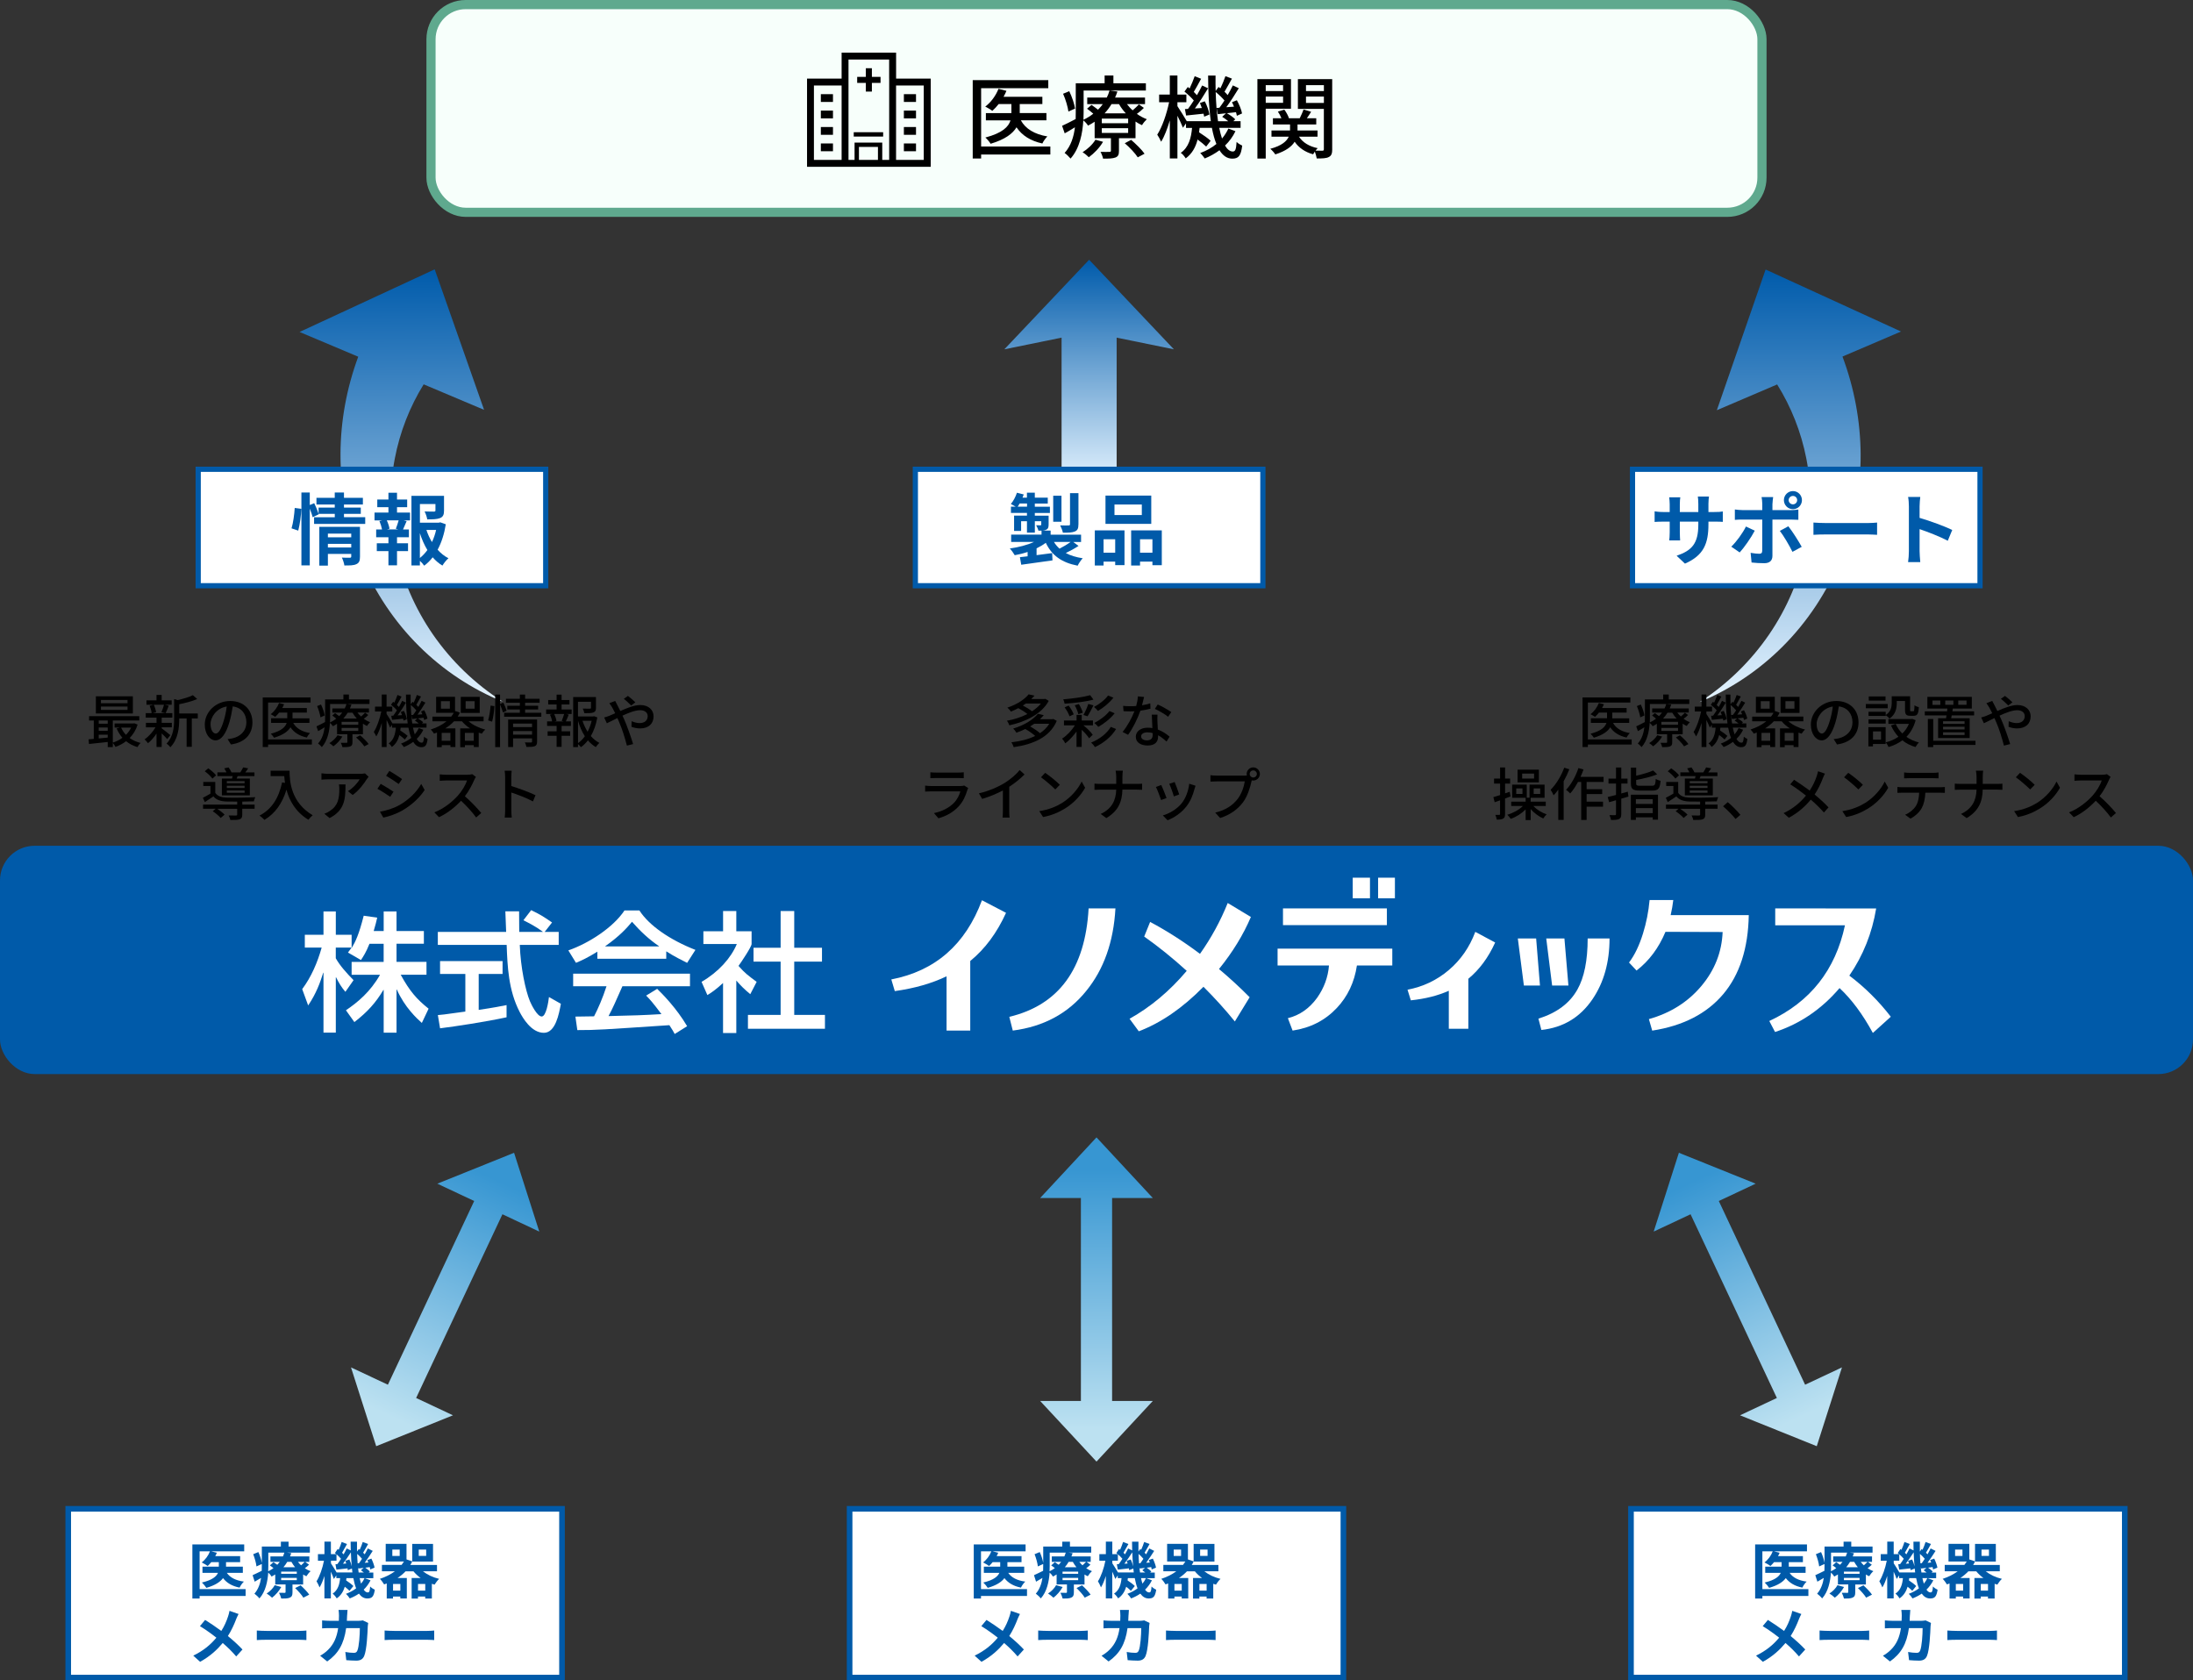
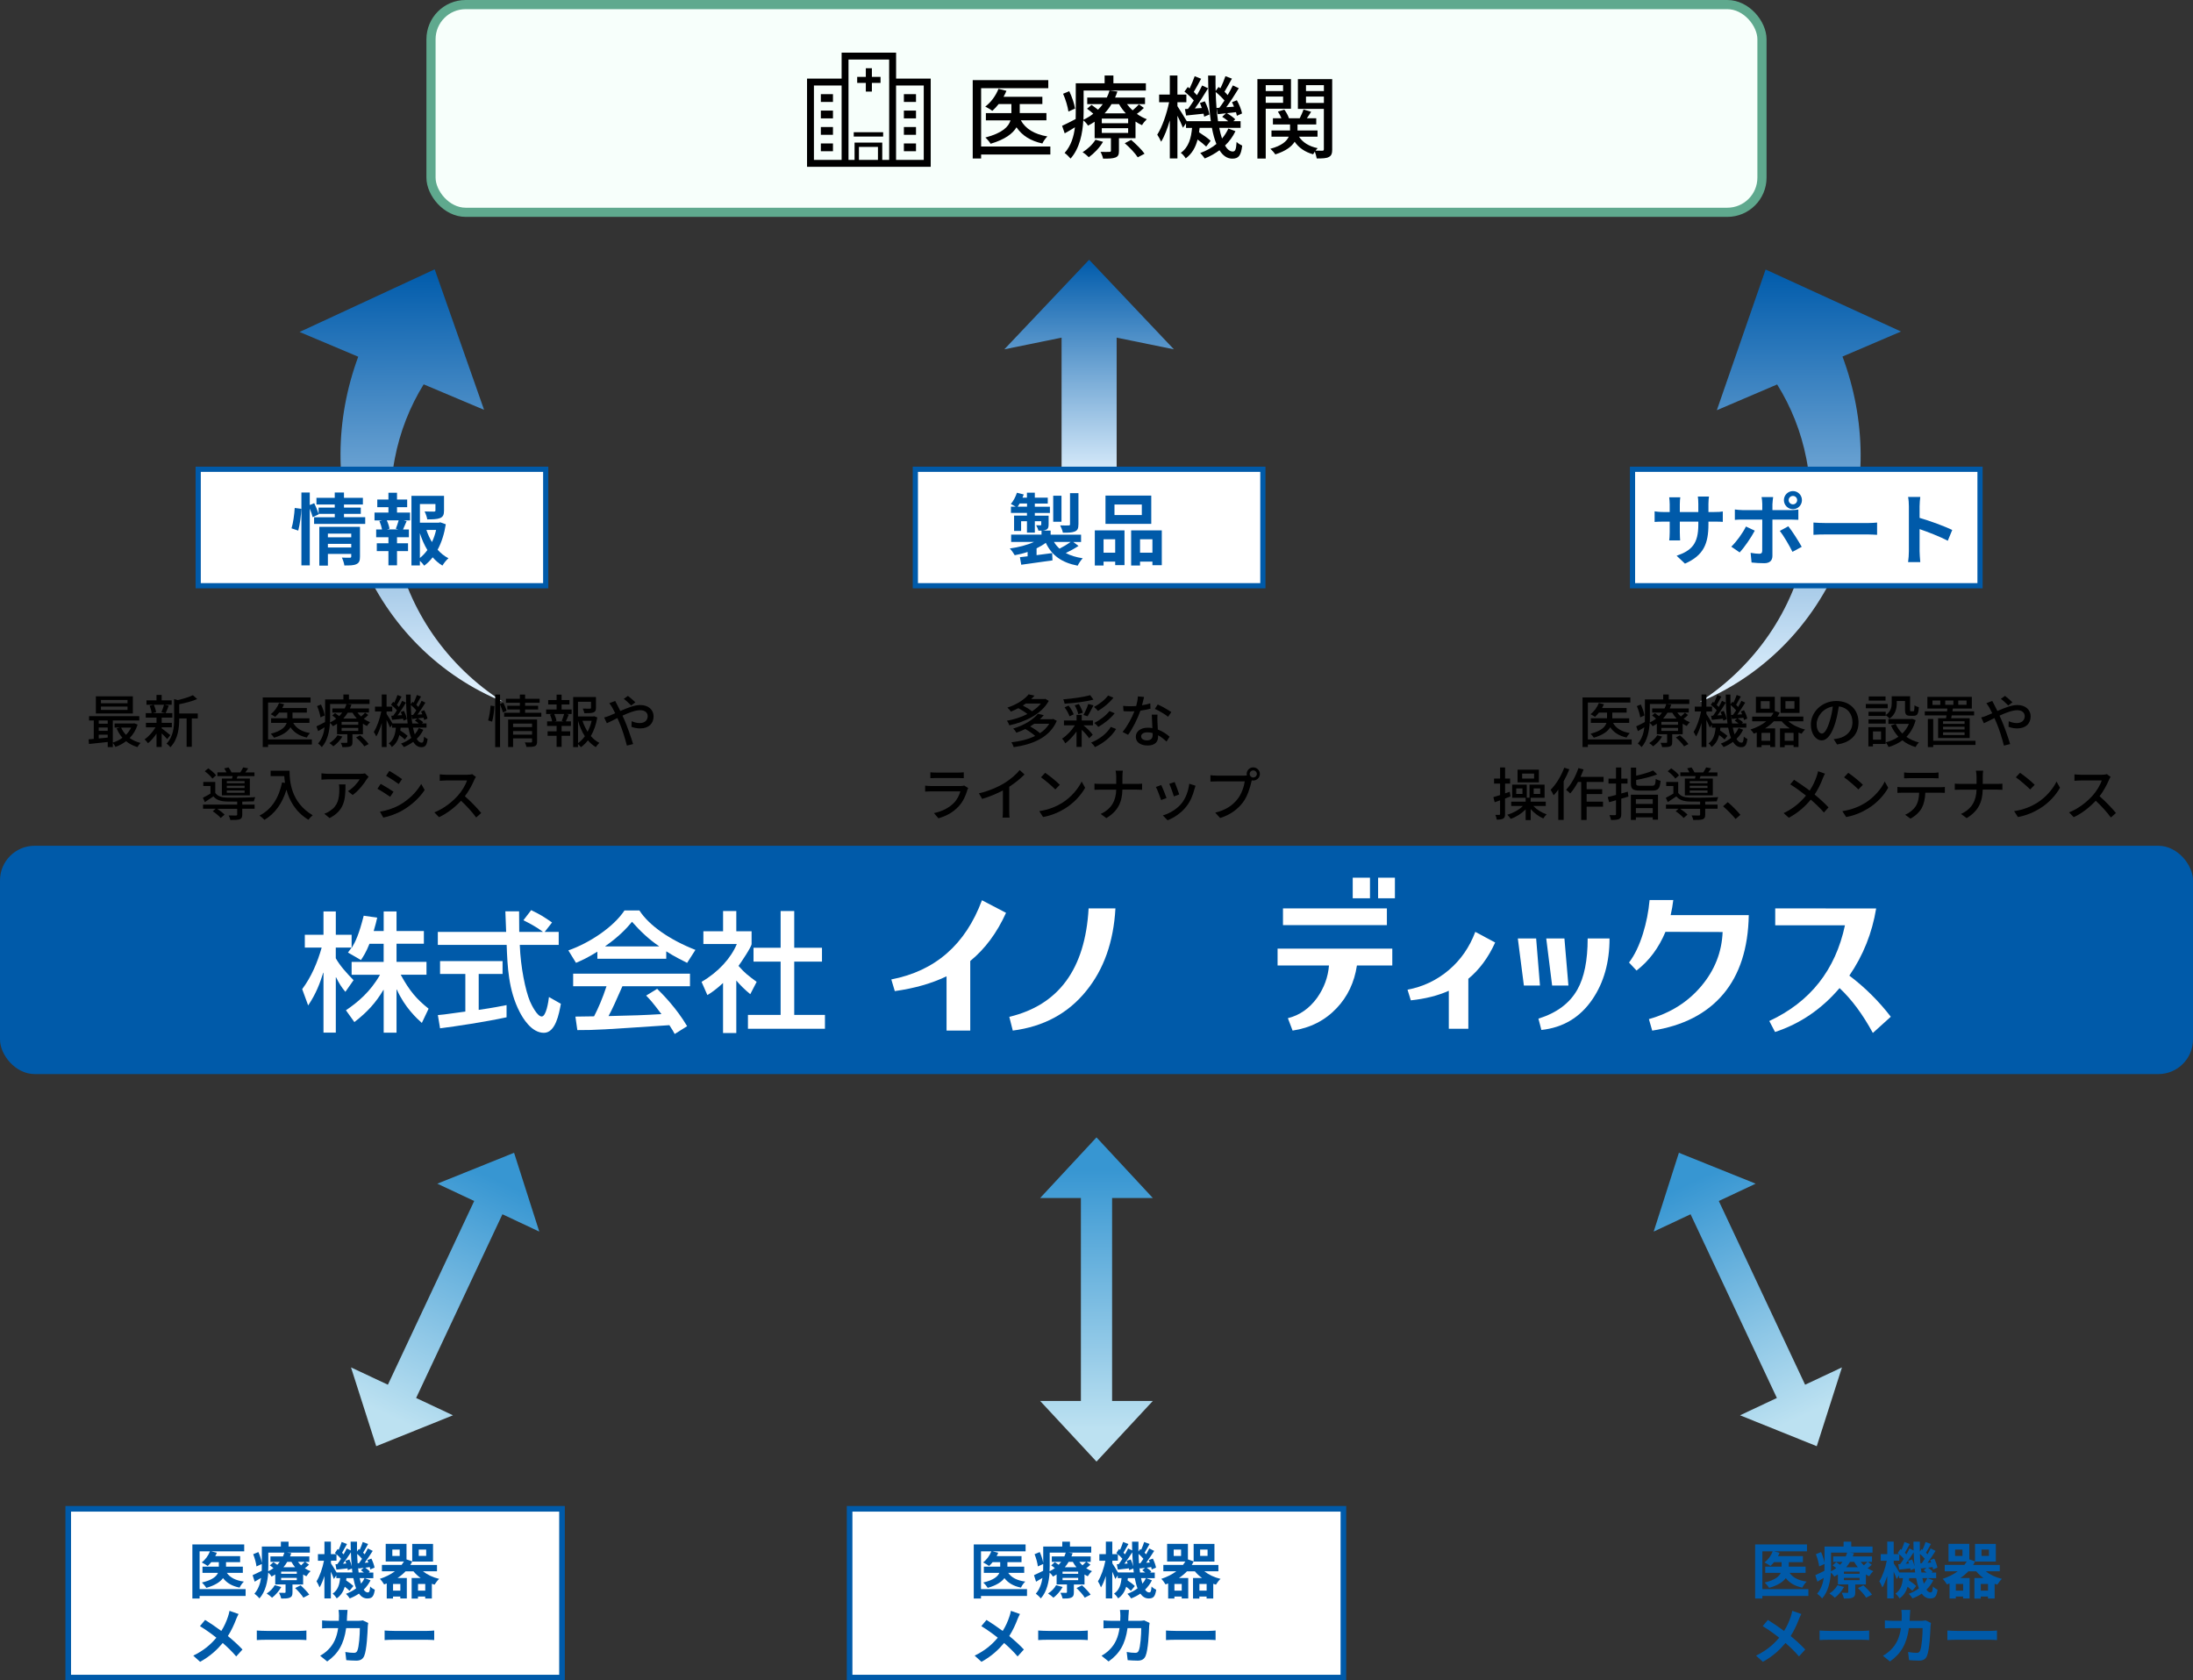
<svg xmlns="http://www.w3.org/2000/svg" xmlns:xlink="http://www.w3.org/1999/xlink" id="_レイヤー_2" data-name="レイヤー 2" viewBox="0 0 636.78 487.88">
  <rect x="0" y="0" width="636.78" height="487.88" fill="#333333" stroke="none" />
  <defs>
    <style>
      .cls-1 {
        fill: url(#_名称未設定グラデーション_17-2);
      }

      .cls-1, .cls-2, .cls-3, .cls-4, .cls-5, .cls-6, .cls-7, .cls-8, .cls-9 {
        stroke-width: 0px;
      }

      .cls-2 {
        fill: url(#_名称未設定グラデーション_17-3);
      }

      .cls-3 {
        fill: url(#_名称未設定グラデーション_12);
      }

      .cls-4 {
        fill: url(#_名称未設定グラデーション_17);
      }

      .cls-10 {
        fill: #f7fffb;
        stroke: #5fa98e;
        stroke-width: 2.66px;
      }

      .cls-10, .cls-11, .cls-12 {
        stroke-miterlimit: 10;
      }

      .cls-5 {
        fill: url(#_名称未設定グラデーション_9-2);
      }

      .cls-6 {
        fill: url(#_名称未設定グラデーション_9);
      }

      .cls-11 {
        stroke-width: 1.63px;
      }

      .cls-11, .cls-12 {
        stroke: #005aa9;
      }

      .cls-11, .cls-12, .cls-8 {
        fill: #fff;
      }

      .cls-12 {
        stroke-width: 1.51px;
      }

      .cls-9 {
        fill: #005aa9;
      }
    </style>
    <linearGradient id="_名称未設定グラデーション_12" data-name="名称未設定グラデーション 12" x1="316.24" y1="141.04" x2="316.24" y2="75.42" gradientUnits="userSpaceOnUse">
      <stop offset="0" stop-color="#e5f4ff" />
      <stop offset="1" stop-color="#005bab" />
    </linearGradient>
    <linearGradient id="_名称未設定グラデーション_9" data-name="名称未設定グラデーション 9" x1="522.74" y1="203.84" x2="522.74" y2="78.24" gradientUnits="userSpaceOnUse">
      <stop offset="0" stop-color="#e5f4ff" />
      <stop offset="1" stop-color="#005bab" />
    </linearGradient>
    <linearGradient id="_名称未設定グラデーション_9-2" data-name="名称未設定グラデーション 9" x1="467.98" y1="203.05" x2="467.98" y2="77.45" gradientTransform="translate(583.79 -1.32) rotate(179.74) scale(1 -1)" xlink:href="#_名称未設定グラデーション_9" />
    <linearGradient id="_名称未設定グラデーション_17" data-name="名称未設定グラデーション 17" x1="318.39" y1="414.79" x2="318.39" y2="339.48" gradientUnits="userSpaceOnUse">
      <stop offset="0" stop-color="#bce1f1" />
      <stop offset="1" stop-color="#3796d2" />
    </linearGradient>
    <linearGradient id="_名称未設定グラデーション_17-2" data-name="名称未設定グラデーション 17" x1="123.17" y1="483.65" x2="123.17" y2="408.34" gradientTransform="translate(207.52 -78.88) rotate(25.17)" xlink:href="#_名称未設定グラデーション_17" />
    <linearGradient id="_名称未設定グラデーション_17-3" data-name="名称未設定グラデーション 17" x1="503.61" y1="481.6" x2="503.61" y2="406.28" gradientTransform="translate(-137.15 189.53) rotate(-25.17)" xlink:href="#_名称未設定グラデーション_17" />
  </defs>
  <g id="_レイヤー_1-2" data-name="レイヤー 1">
    <g>
      <rect class="cls-10" x="125.15" y="1.33" width="386.47" height="60.31" rx="10.06" ry="10.06" />
      <rect class="cls-9" y="245.56" width="636.78" height="66.29" rx="10.06" ry="10.06" />
      <g>
        <g>
          <path class="cls-7" d="m304.99,44.86h-20.1v1.16h-2.44v-22.75h21.94v2.34h-19.5v16.92h20.1v2.34Zm-8.57-9.93c1.37,2.5,4.02,4.07,7.7,4.68-.5.5-1.16,1.39-1.45,2.05-3.44-.76-5.89-2.31-7.51-4.7-1.08,1.81-3.28,3.52-7.52,4.78-.31-.53-1-1.37-1.52-1.81,4.99-1.31,6.75-3.15,7.3-4.99h-7.15v-2.1h7.41v-2.63h-3.7c-.58.74-1.21,1.42-1.84,1.97-.47-.37-1.47-.95-2.05-1.24,1.66-1.23,3.07-3.18,3.84-5.15l2.31.58c-.24.6-.53,1.18-.84,1.73h11.27v2.1h-6.57v2.63h7.75v2.1h-7.44Z" />
          <path class="cls-7" d="m332.13,31.35c-.6.63-1.34,1.24-2.02,1.71.92.66,1.89,1.18,2.89,1.55-.45.42-1.1,1.18-1.39,1.73-.66-.29-1.29-.63-1.89-1.05v4.83h-4.81v3.68c0,1.08-.21,1.6-1,1.92-.84.32-1.94.34-3.6.34-.13-.6-.45-1.44-.76-1.97,1.13.03,2.23.03,2.58,0,.34,0,.45-.08.45-.37v-3.6h-4.73v-4.78c-.6.39-1.23.79-1.92,1.13-.29-.5-.87-1.16-1.37-1.52-.21,3.73-1.05,8.12-3.7,11.09-.37-.45-1.26-1.34-1.73-1.63,1.89-2.1,2.68-4.81,3-7.46-1,.63-2,1.24-2.97,1.76l-.76-2.18c1.02-.45,2.42-1.18,3.94-1.97.03-.68.03-1.34.03-1.97v-8.41h8.38v-2.26h2.55v2.26h9.43v2.1h-18.08v6.31c0,.68-.03,1.42-.05,2.18,1.08-.5,2.02-1.1,2.86-1.76-.55-.5-1.23-1.02-1.81-1.45l1.29-1.1c.58.39,1.29.92,1.89,1.39.53-.53,1-1.08,1.39-1.63h-4.52v-1.89h5.68c.34-.68.6-1.37.79-2.05l2.29.29c-.18.58-.42,1.18-.68,1.76h8.7v1.89h-5.25c.47.63,1.02,1.26,1.66,1.81.66-.55,1.39-1.24,1.81-1.73l1.47,1.05Zm-21.89,1.05c-.18-1.37-.81-3.52-1.55-5.18l1.79-.74c.79,1.63,1.5,3.73,1.68,5.04l-1.92.87Zm10.04,8.78c-.97,1.71-2.63,3.39-4.12,4.47-.39-.42-1.26-1.13-1.81-1.45,1.47-.92,2.92-2.26,3.73-3.63l2.21.6Zm7.3-6.75h-7.65v1.34h7.65v-1.34Zm0,2.79h-7.65v1.37h7.65v-1.37Zm-4.83-6.99c-.55.92-1.23,1.84-2.02,2.68h6.17c-.76-.84-1.45-1.73-1.97-2.68h-2.18Zm5.7,10.38c1.39,1.21,3.1,2.86,3.89,4.02l-1.97,1.05c-.71-1.13-2.36-2.89-3.78-4.1l1.87-.97Z" />
          <path class="cls-7" d="m358.73,38.11c-.76,1.58-1.76,2.94-3.02,4.15.66,1.13,1.42,1.73,2.26,1.73.71,0,.97-.58,1.1-2.79.42.45,1.16.87,1.63,1.08-.37,2.94-1.05,3.78-2.89,3.78-1.52,0-2.73-.89-3.71-2.44-1.29.95-2.71,1.76-4.28,2.39-.29-.42-.87-1.18-1.31-1.58,1.79-.66,3.36-1.52,4.7-2.63-.55-1.31-.97-2.89-1.31-4.68h-3.57c-.05.45-.1.87-.16,1.29,1.23.79,2.63,1.76,3.36,2.47l-1.29,1.68c-.55-.55-1.52-1.34-2.5-2.05-.55,2.21-1.58,4.1-3.44,5.47-.31-.5-.92-1.29-1.44-1.6,2.34-1.63,3.02-4.36,3.28-7.25h-1.76v-1.31l-.89,1.26c-.31-.82-.97-2.23-1.6-3.47v12.4h-2.21v-11.06c-.71,2.42-1.58,4.7-2.52,6.2-.26-.63-.79-1.55-1.13-2.05,1.42-2.18,2.76-6.07,3.44-9.41h-2.89v-2.23h3.1v-5.54h2.21v5.54h2.6v2.23h-2.6v1.13c.66.95,2.18,3.44,2.71,4.36h6.99c-.55-3.84-.76-8.38-.79-13.24h2.16c-.03,1.52,0,3.02.03,4.47l.84-1.16c.18.13.34.26.53.39.55-1.08,1.13-2.5,1.47-3.52l1.89.71c-.74,1.29-1.52,2.76-2.16,3.81.34.34.68.66.92.97.58-1,1.1-1.97,1.5-2.81l1.73.81c-1.08,1.79-2.42,3.89-3.63,5.52l2.23-.16c-.18-.45-.37-.89-.58-1.29l1.42-.58c.68,1.24,1.34,2.81,1.5,3.84l-1.5.68c-.05-.32-.16-.68-.26-1.05-.92.1-1.81.18-2.65.29.87.5,1.92,1.23,2.44,1.79l-.55.53h2.1v1.94h-6.2c.24,1.16.5,2.21.81,3.1.76-.89,1.37-1.87,1.84-2.89l2.05.76Zm-13.77-6.49c.55-.71,1.1-1.55,1.68-2.44-.66-.81-1.76-1.84-2.71-2.58l.97-1.34c.18.13.34.26.53.42.55-1.13,1.1-2.52,1.47-3.55l1.87.74c-.71,1.29-1.47,2.76-2.13,3.81.34.32.66.66.92.95.58-1,1.1-1.97,1.5-2.81l1.73.81c-1.13,1.89-2.55,4.13-3.84,5.86l2.02-.13c-.16-.5-.37-1-.55-1.45l1.42-.5c.63,1.21,1.21,2.84,1.34,3.84l-1.52.63c-.03-.26-.1-.55-.18-.87-1.81.21-3.52.39-5.07.53l-.34-1.87.89-.05Zm9.12-.34c.47-.6.97-1.34,1.47-2.1-.63-.76-1.63-1.73-2.55-2.47.08,3.15.32,6.02.68,8.49h2.97c-.53-.45-1.18-.95-1.76-1.29l1.1-1.02-2.37.26-.37-1.81.81-.05Z" />
          <path class="cls-7" d="m367.53,31.56v14.48h-2.42v-23.07h9.75v8.59h-7.33Zm0-6.83v1.71h5.04v-1.71h-5.04Zm5.04,5.12v-1.81h-5.04v1.81h5.04Zm14.27,13.43c0,1.24-.21,1.92-1,2.31-.71.39-1.87.42-3.5.42-.08-.53-.32-1.37-.55-2-.21.29-.37.55-.5.79-2.39-.66-4.18-1.92-5.36-3.65-.84,1.37-2.5,2.68-5.62,3.68-.29-.47-.95-1.21-1.45-1.63,3.36-.89,4.78-2.23,5.36-3.52h-5.02v-1.79h5.39v-1.76h-4.97v-1.79h2.47c-.24-.63-.63-1.37-1.03-1.94l1.87-.58c.58.79,1.13,1.79,1.34,2.52h3.13c.39-.79.87-1.81,1.1-2.55l2.21.66c-.39.66-.84,1.31-1.24,1.89h2.73v1.79h-5.44v1.76h5.81v1.79h-5.39c1.08,1.66,2.94,2.84,5.44,3.34-.21.18-.42.45-.63.71.87.03,1.71.03,2,.03.32,0,.42-.13.42-.47v-11.67h-7.54v-8.64h9.96v20.31Zm-7.62-18.55v1.71h5.2v-1.71h-5.2Zm5.2,5.15v-1.84h-5.2v1.84h5.2Z" />
        </g>
        <g>
          <polygon class="cls-7" points="255.68 22.32 253.17 22.32 253.17 19.81 251.41 19.81 251.41 22.32 248.9 22.32 248.9 24.07 251.41 24.07 251.41 26.59 253.17 26.59 253.17 24.07 255.68 24.07 255.68 22.32" />
          <rect class="cls-7" x="247.9" y="38.39" width="8.54" height="1.26" />
          <path class="cls-7" d="m260.2,22.82v-7.53h-15.82v7.53h-10.04v25.61h35.91v-25.61h-10.04Zm-15.82,23.6h-8.04v-21.59h8.04v21.59Zm10.55,0h-5.52v-3.77h5.52v3.77Zm3.26-23.6v23.6h-2.01v-5.02h-8.04v5.02h-1.76v-29.13h11.8v5.52Zm10.04,23.6h-8.04v-21.59h8.04v21.59Z" />
          <g>
            <g>
              <rect class="cls-7" x="238.35" y="27.34" width="3.52" height="2.26" />
              <rect class="cls-7" x="238.35" y="32.11" width="3.52" height="2.26" />
              <rect class="cls-7" x="238.35" y="36.88" width="3.52" height="2.26" />
              <rect class="cls-7" x="238.35" y="41.65" width="3.52" height="2.26" />
            </g>
            <g>
              <rect class="cls-7" x="262.46" y="27.34" width="3.52" height="2.26" />
              <rect class="cls-7" x="262.46" y="32.11" width="3.52" height="2.26" />
              <rect class="cls-7" x="262.46" y="36.88" width="3.52" height="2.26" />
              <rect class="cls-7" x="262.46" y="41.65" width="3.52" height="2.26" />
            </g>
          </g>
        </g>
      </g>
      <g>
        <path class="cls-8" d="m107.29,274c-.98,2.48-1.77,3.65-2.48,4.74l-3.77-2.18c.45-.57.64-.83,1.05-1.43h-4.59v3.09c1.17,2.11,3.12,4.29,5.16,6.36l-2.37,3.39c-1.13-1.32-1.88-2.56-2.71-4.22h-.07v16.07h-3.58v-17.39h-.08c-.9,2.9-2.03,6.03-4.37,9.49l-1.73-4.74c2.67-3.58,4.44-7.76,5.65-12.05h-4.89v-3.73h5.42v-6.78h3.58v6.78h4.59v3.73h.08c1.02-1.7,2.03-3.73,3.43-9.26l3.92.56c-.23,1.06-.53,2.22-1.02,3.88h2.9v-5.69h3.73v5.69h7.94v3.69h-7.94v5.27h8.7v3.73h-7.49c2.64,4.82,4.67,7.12,8.1,9.86l-1.96,4.14c-1.43-1.28-4.97-4.52-7.27-9.71h-.08v12.54h-3.73v-12.42h-.08c-2.22,3.73-4.67,6.44-8.43,9.34l-2.45-3.43c3.39-2.29,7.08-5.34,9.9-10.31h-8.25v-3.73h9.3v-5.27h-4.11Z" />
        <path class="cls-8" d="m158.16,270.58h4.07v3.77h-11.3c.23,6.51,1.66,13.25,2.94,16.34.45,1.06,2.11,4.44,3.42,4.44s1.96-4.33,2.11-5.65l3.46,1.96c-.53,2.9-1.54,8.43-4.93,8.43-3.65,0-6.14-4.33-7.04-6.06-3.28-6.36-3.54-13.29-3.77-19.46h-19.99v-3.77h19.84c-.08-2-.19-5.38-.23-5.99h3.99c0,1.92,0,3.31.04,5.99h6.82v-.08c-2.07-1.51-3.73-2.37-5.61-3.31l2.26-2.94c2.98,1.5,3.05,1.54,6.06,3.58l-2.15,2.75Zm-31.02,24.14c.94-.08,1.35-.15,1.88-.19.9-.15,5.12-.67,6.1-.83v-10.92h-7.34v-3.73h18.15v3.73h-6.93v10.43c4.33-.64,6.63-1.09,8.09-1.39v3.54c-6.1,1.32-14.8,2.64-19.31,3.2l-.64-3.84Z" />
        <path class="cls-8" d="m175.76,274.79v-.08c4.22-2.98,6.25-5.27,7.76-7.08,2.33,2.67,4.93,5.12,7.83,7.08v.08h-15.59Zm23.76,23.15c-3.09-5.23-7.08-9.26-8.7-10.84l-3.2,1.96c1.09,1.09,1.96,2.07,4.44,5.38-5.8.34-7.6.38-15.36.57,1.17-2.15,2.18-4.48,4.03-8.66h19.62v-3.65h-33.92v3.65h9.68c-1.09,3.39-2.45,6.51-3.61,8.73-1.81.04-4.63.08-5.42.08l.56,3.92c5.72,0,7-.12,26.73-1.43.98,1.54,1.09,1.69,1.54,2.56l3.61-2.26Zm-26.05-19.58h19.99v-2.15c2.29,1.47,4.48,2.56,6.06,3.35l2.41-3.77c-7.34-2.86-13.48-7.08-16.27-11.45h-4.33c-3.2,4.86-10.24,9.49-16.3,11.6l2.22,3.61c1.62-.68,3.35-1.47,6.21-3.24v2.03Z" />
        <path class="cls-8" d="m213.79,299.94h-3.84v-14.53c-2.15,1.99-3.61,2.94-4.55,3.5l-1.69-3.84c4.86-2.82,8.55-6.89,10.24-10.99h-9.71v-3.69h5.72v-5.88h3.84v5.88h4.44v3.69c0,.79-3.01,5.3-3.8,6.36,1.92,2.18,2.83,2.82,5.27,4.63l-1.85,3.58c-1.73-1.43-2.75-2.45-4.06-3.96v15.25Zm12.88-35.43h3.95v10.66h8.06v4.03h-8.06v15.47h8.92v4.03h-22.36v-4.03h9.49v-15.47h-7.87v-4.03h7.87v-10.66Z" />
        <path class="cls-8" d="m281.73,279.01v20.21h-6.88v-15.76c-4.25,2.05-9.26,3.49-15.03,4.3l-1.01-3.39c12.75-2.46,21.53-10.13,26.32-22.99l6.99,3.65c-2.63,5.81-6.09,10.47-10.38,13.98Z" />
        <path class="cls-8" d="m323.89,263.74c-.54,9.72-3.38,17.72-8.5,23.99-5.26,6.52-12.37,10.34-21.31,11.49l-1.01-3.99c14.38-3.44,22.05-13.94,23.03-31.49h7.8Z" />
-         <path class="cls-8" d="m353.95,281.34c3.1,2.6,6.07,5.33,8.91,8.2l-4.3,7.03c-2.73-3.37-5.77-6.73-9.11-10.07-6.01,6.12-12.26,10.44-18.78,12.93l-2.68-3.64c6.11-3.41,11.64-8.04,16.6-13.91-4.12-3.74-8.23-7.06-12.35-9.96l1.72-4.25c4.93,2.63,9.75,5.72,14.48,9.27,3.27-4.62,5.95-9.54,8.05-14.76l6.73,4.05c-2.19,5.16-5.28,10.2-9.26,15.12Z" />
        <path class="cls-8" d="m370.97,275.42h33.31v4.9h-10.27c-.74,4.9-2.7,9.02-5.87,12.37-3.38,3.58-7.64,5.76-12.81,6.53l-1.37-3.6c3.41-.84,6.24-2.82,8.5-5.93,2.02-2.87,3.17-6,3.44-9.38h-14.93v-4.9Zm31.74-6.82h-30.17v-4.85h30.17v4.85Zm-4.91-7.8h-5.01v-5.97h5.01v5.97Zm7.24-5.97v5.97h-4.88v-5.97h4.88Z" />
        <path class="cls-8" d="m426.36,284.18v14.52h-5.67v-11.04c-3.17,1.42-6.85,2.34-11.03,2.78l-.96-3.09c4.49-.85,8.47-2.73,11.94-5.66,3.48-2.94,6.06-6.64,7.74-11.13l5.77,3.09c-1.99,4.39-4.59,7.89-7.79,10.53Z" />
        <path class="cls-8" d="m450.69,286.14l-1.71-13.67h5.28l1.16,13.67h-4.73Zm-3.53,0h-4.67l-1.76-13.67h5.32l1.11,13.67Zm20.2-13.67c0,6.91-1.65,12.8-4.96,17.66-3.58,5.26-8.52,8.23-14.83,8.91l-.86-3.29c5.32-1.65,9.09-4.47,11.32-8.45,1.98-3.51,2.98-8.45,2.98-14.82h6.36Z" />
        <path class="cls-8" d="m507.79,265.69c-.17,9.66-2.65,17.32-7.44,22.98-4.79,5.65-11.66,9.18-20.6,10.56l-.96-3.34c6.24-1.76,11.31-4.95,15.21-9.58,3.9-4.63,5.96-9.86,6.2-15.71l-16.6-.05c-1.96,4.69-4.76,8.44-8.4,11.24l-2.18-2.33c1.62-2.13,2.97-4.93,4.05-8.41.98-3.14,1.62-6.38,1.92-9.73h6.88c-.17,1.46-.42,2.92-.76,4.37h22.68Z" />
        <path class="cls-8" d="m549.03,295.2l-5.21,4.71c-2.94-5.41-6.16-9.75-9.67-13.03-5.2,6.1-11.44,10.36-18.73,12.75l-1.67-3.19c11.88-5.53,19.2-14.8,21.97-27.79h-20.25v-4.91l29.31.03c-1.18,7.16-3.78,13.65-7.79,19.49,4.52,3.41,8.53,7.39,12.04,11.94Z" />
      </g>
      <g>
        <polygon class="cls-3" points="324.24 141.04 324.24 104.5 324.24 98.03 340.86 101.42 316.25 75.42 291.63 101.42 308.25 98.03 308.25 104.5 308.25 141.04 324.24 141.04" />
        <path class="cls-6" d="m551.99,96.25l-39.31-18-14.16,40.85,17.51-7.48c4.04,6.46,6.97,13.78,8.48,21.55,1.65,8.43,1.63,17.36-.18,26.11-1.81,8.75-5.41,17.3-10.65,24.95-5.24,7.66-12.11,14.4-20.19,19.63,8.89-3.67,17.21-9.19,24.24-16.25,7.03-7.05,12.77-15.64,16.67-25.19,3.9-9.54,5.95-20.02,5.87-30.67-.07-9.48-1.84-19.09-5.27-28.23l16.98-7.26Z" />
        <rect class="cls-12" x="265.79" y="136.25" width="100.91" height="33.81" />
        <rect class="cls-12" x="474.03" y="136.25" width="100.91" height="33.81" />
        <path class="cls-5" d="m87,96.38l39.22-18.18,14.34,40.79-17.54-7.4c-4.01,6.48-6.91,13.81-8.39,21.59-1.61,8.44-1.55,17.37.3,26.1,1.85,8.74,5.49,17.27,10.76,24.9,5.27,7.63,12.17,14.35,20.28,19.54-8.91-3.63-17.25-9.11-24.31-16.14-7.07-7.02-12.84-15.59-16.78-25.11-3.94-9.52-6.04-20-6.01-30.65.02-9.48,1.76-19.1,5.15-28.25l-17.02-7.18Z" />
        <rect class="cls-12" x="57.55" y="136.25" width="100.91" height="33.81" />
        <g>
          <path class="cls-9" d="m84.65,153.4c.48-1.54.82-4.08.93-5.92l1.9.25c-.04,1.88-.41,4.58-.88,6.33l-1.95-.66Zm21.4-3.22v1.93h-14.85v-1.93h6.01v-.98h-4.69l.04.11-1.77.86c-.16-.66-.48-1.61-.84-2.49v16.48h-2.43v-21.16h2.43v3.63l1.29-.54c.48.98,1,2.25,1.27,3.08v-1.79h4.69v-.91h-5.31v-1.93h5.31v-1.54h2.68v1.54h5.49v1.93h-5.49v.91h4.88v1.81h-4.88v.98h6.17Zm-1.52,11.43c0,1.18-.23,1.81-1.04,2.18-.79.39-1.93.39-3.49.39-.09-.66-.41-1.63-.73-2.29.93.07,2,.04,2.29.04.32,0,.43-.09.43-.36v-.75h-6.78v3.4h-2.49v-11.25h11.81v8.64Zm-9.32-6.67v1.07h6.78v-1.07h-6.78Zm6.78,4.01v-1.04h-6.78v1.04h6.78Z" />
          <path class="cls-9" d="m115.28,148.82h3.79v2.27h-1.88l.88.23c-.39.84-.73,1.72-1.04,2.4h1.7v2.27h-3.45v1.75h3.2v2.27h-3.2v4.13h-2.49v-4.13h-3.38v-2.27h3.38v-1.75h-3.56v-2.27h1.7c-.14-.73-.43-1.68-.75-2.43l.82-.2h-2.25v-2.27h4.04v-1.56h-3.24v-2.22h3.24v-1.97h2.49v1.97h2.95v2.22h-2.95v1.56Zm-.34,4.69c.27-.68.61-1.66.82-2.43h-3.45c.39.82.7,1.79.79,2.43l-.73.2h3.29l-.73-.2Zm14.51-1.32c-.43,2.74-1.22,5.28-2.38,7.42.93,1.02,1.97,1.88,3.15,2.47-.59.5-1.36,1.45-1.75,2.13-1.07-.63-2-1.45-2.83-2.4-.73.93-1.54,1.75-2.47,2.43-.29-.45-.77-.97-1.25-1.41v1.34h-2.45v-20.2h9.46v4.26c0,1.16-.25,1.81-1.13,2.18-.86.36-2.09.39-3.74.39-.11-.73-.45-1.66-.77-2.31,1.11.05,2.36.05,2.7.05.34-.02.45-.09.45-.34v-1.86h-4.51v5.42h5.46l.45-.11,1.61.57Zm-7.53,9.82c.82-.66,1.54-1.43,2.18-2.31-.88-1.45-1.61-3.11-2.18-4.9v7.21Zm1.9-8.14c.41,1.25.95,2.43,1.61,3.51.52-1.09.93-2.29,1.2-3.51h-2.81Z" />
        </g>
        <g>
          <path class="cls-9" d="m313.21,158.48c-1.16.77-2.54,1.52-3.74,2.09,1.36.73,2.99,1.22,4.92,1.52-.52.52-1.16,1.5-1.47,2.15-4.72-.91-7.55-3.04-9.25-6.64-.79.59-1.7,1.13-2.68,1.61v1.97c1.47-.18,3.02-.39,4.53-.59l.09,2.11c-3.2.45-6.58.91-9.07,1.27l-.39-2.2c.66-.07,1.43-.16,2.24-.25v-1.27c-1.2.41-2.47.73-3.74.95-.32-.57-.95-1.45-1.43-1.95,2.49-.34,5.06-1,7.01-1.9h-6.62v-2.13h8.82v-1.16h-.91c-.11-.52-.43-1.13-.66-1.56.52.02,1.07.02,1.22.02.2,0,.27-.07.27-.25v-.93h-1.86v3.31h-2.29v-3.31h-1.7v2.81h-2.04v-4.44h3.74v-.79h-4.65v-1.81h1.38c-.45-.27-1.04-.61-1.41-.79.75-.86,1.38-2.09,1.77-3.26l1.97.5c-.11.32-.23.61-.36.93h1.29v-1.45h2.29v1.45h3.76v1.72h-3.76v.91h4.38v1.81h-4.38v.79h4.01v2.56c0,.86-.16,1.27-.75,1.54-.29.14-.66.2-1.07.23h2.4v1.18h8.84v2.13h-2.27l1.52,1.13Zm-14.99-11.38v-.91h-2.15c-.18.32-.36.63-.57.91h2.72Zm10,4.38h-2.4v-7.55h2.4v7.55Zm-2.18,5.87c.43.73.98,1.38,1.61,1.95,1.07-.54,2.31-1.29,3.22-1.95h-4.83Zm7.1-5.1c0,1.16-.23,1.72-1.04,2.06-.79.34-1.9.36-3.47.36-.11-.63-.48-1.54-.79-2.13,1.02.04,2.11.04,2.43.02.34,0,.43-.09.43-.36v-9.02h2.45v9.07Z" />
          <path class="cls-9" d="m317.9,153.99h8.62v10.09h-2.7v-1.02h-3.38v1.13h-2.54v-10.2Zm2.54,2.58v3.9h3.38v-3.9h-3.38Zm13.85-4.47h-13.29v-8.21h13.29v8.21Zm-2.74-5.62h-7.94v3.06h7.94v-3.06Zm5.8,7.51v10.11h-2.72v-1.04h-3.6v1.13h-2.58v-10.2h8.91Zm-2.72,6.48v-3.9h-3.6v3.9h3.6Z" />
        </g>
        <g>
          <path class="cls-9" d="m489.27,163.65l-2.43-2.29c4.38-1.52,6.3-3.47,6.3-9.05v-.86h-5.37v3.08c0,1,.07,1.93.09,2.38h-3.17c.07-.45.14-1.36.14-2.38v-3.08h-1.93c-1.13,0-1.95.05-2.45.09v-3.08c.38.07,1.31.2,2.45.2h1.93v-2.24c0-.66-.07-1.36-.14-2.04h3.22c-.07.43-.14,1.16-.14,2.04v2.24h5.37v-2.38c0-.91-.07-1.66-.14-2.11h3.24c-.07.45-.16,1.2-.16,2.11v2.38h1.68c1.2,0,1.88-.04,2.49-.16v3.02c-.5-.05-1.29-.07-2.49-.07h-1.68v.75c0,5.62-1.36,9.05-6.83,11.45Z" />
          <path class="cls-9" d="m505.16,160.4l-2.45-1.68c1.52-1.45,3.33-3.95,4.26-5.85l2.56,1.2c-1.04,2.02-3.13,4.99-4.38,6.33Zm9.5-14.1v1.81h5.28c.63,0,1.63-.07,2.25-.16v2.97c-.73-.04-1.61-.07-2.22-.07h-5.31v10.54c0,1.32-.75,2.13-2.36,2.13-1.22,0-2.54-.07-3.7-.2l-.27-2.81c.97.18,1.97.27,2.52.27.59,0,.82-.23.84-.82.02-.84.02-8.03.02-9.09v-.02h-5.76c-.68,0-1.56.02-2.2.09v-3.02c.68.09,1.47.18,2.2.18h5.76v-1.81c0-.59-.11-1.59-.2-1.97h3.36c-.04.32-.2,1.41-.2,1.97Zm8.5,12.47l-2.68,1.45c-.97-1.95-2.58-4.69-3.67-6.08l2.47-1.34c1.16,1.45,2.97,4.31,3.88,5.96Zm-2.54-16.19c1.45,0,2.61,1.18,2.61,2.63s-1.16,2.63-2.61,2.63-2.63-1.18-2.63-2.63,1.18-2.63,2.63-2.63Zm0,3.85c.68,0,1.22-.54,1.22-1.22s-.54-1.22-1.22-1.22-1.25.54-1.25,1.22.57,1.22,1.25,1.22Z" />
          <path class="cls-9" d="m530.22,151.86h12.18c1.07,0,2.06-.09,2.65-.14v3.56c-.54-.02-1.7-.11-2.65-.11h-12.18c-1.29,0-2.81.04-3.65.11v-3.56c.82.07,2.47.14,3.65.14Z" />
          <path class="cls-9" d="m554.28,147c0-.79-.07-1.93-.23-2.72h3.54c-.09.79-.2,1.79-.2,2.72v3.36c3.04.88,7.39,2.49,9.48,3.51l-1.29,3.13c-2.34-1.22-5.74-2.54-8.19-3.38v6.42c0,.66.11,2.25.2,3.17h-3.54c.14-.91.23-2.27.23-3.17v-13.04Z" />
        </g>
        <g>
          <path class="cls-7" d="m39.96,210.37c-.48,1.58-1.3,2.88-2.31,3.91.9.65,1.98,1.13,3.18,1.43-.32.27-.73.83-.91,1.2-1.26-.37-2.38-.95-3.31-1.71-.93.72-1.98,1.26-3.08,1.66-.15-.33-.48-.83-.77-1.13v1.18h-1.48v-1.48c-1.96.22-3.93.43-5.44.58l-.12-1.35c.45-.03.96-.08,1.51-.13v-5.34h-1.36v-1.26h14.57v1.26h-7.68v6.42c.98-.3,1.95-.78,2.79-1.4-.68-.78-1.25-1.7-1.68-2.71l.9-.25h-1.5v-1.2h5.47l.27-.05.95.37Zm-1.38-3.23h-10.74v-4.97h10.74v4.97Zm-9.91,2.05v.93h2.61v-.93h-2.61Zm0,3.01h2.61v-.98h-2.61v.98Zm2.61,1.95v-.83h-2.61v1.08l2.61-.25Zm5.75-10.93h-7.72v.95h7.72v-.95Zm0,1.93h-7.72v.96h7.72v-.96Zm-1.86,6.1c.33.76.81,1.48,1.4,2.1.62-.62,1.13-1.31,1.51-2.1h-2.91Z" />
          <path class="cls-7" d="m48.56,214.59c-.33-.4-1-1.06-1.61-1.65v3.94h-1.5v-3.89c-.75,1.11-1.63,2.13-2.48,2.79-.23-.35-.68-.85-1-1.11,1.13-.75,2.38-2.13,3.18-3.49h-2.78v-1.31h3.08v-1.51h-3.13v-1.31h1.71c-.05-.6-.3-1.48-.58-2.15l1.13-.28h-2.05v-1.28h2.91v-1.58h1.5v1.58h2.91v1.28h-2.01l1.16.27c-.32.78-.63,1.6-.91,2.16h1.95v1.31h-3.09v1.51h2.94v1.31h-2.94v.28c.6.42,2.13,1.66,2.51,1.98l-.9,1.15Zm-3.91-9.98c.33.7.6,1.58.67,2.18l-.96.25h3.66l-1.15-.25c.27-.62.58-1.51.75-2.18h-2.96Zm12.79,3.98h-1.75v8.23h-1.5v-8.23h-2.15v.15c0,2.46-.3,5.92-2.59,8.23-.18-.33-.75-.87-1.1-1.06,2.01-2.05,2.21-4.89,2.21-7.19v-5.75l1.03.3c1.63-.38,3.39-.9,4.42-1.43l1.25,1.11c-1.43.65-3.43,1.16-5.22,1.51v2.69h5.39v1.43Z" />
-           <path class="cls-7" d="m66.09,214.59c.58-.05,1.06-.13,1.46-.23,2.11-.48,3.99-2.01,3.99-4.67,0-2.4-1.43-4.27-3.96-4.59-.23,1.48-.53,3.08-.98,4.62-1,3.36-2.36,5.24-4.01,5.24s-3.13-1.85-3.13-4.59c0-3.66,3.24-6.84,7.37-6.84s6.47,2.76,6.47,6.22-2.21,5.84-6.24,6.4l-.98-1.56Zm-1.16-5.22c.42-1.3.73-2.79.9-4.24-2.96.48-4.69,3.06-4.69,5.09,0,1.9.85,2.76,1.51,2.76.72,0,1.51-1.06,2.28-3.61Z" />
          <path class="cls-7" d="m90.56,216.17h-12.72v.73h-1.55v-14.4h13.89v1.48h-12.34v10.71h12.72v1.48Zm-5.42-6.29c.86,1.58,2.54,2.58,4.87,2.96-.32.32-.73.88-.91,1.3-2.18-.48-3.73-1.46-4.76-2.98-.68,1.15-2.08,2.23-4.76,3.03-.2-.33-.63-.86-.96-1.15,3.16-.83,4.27-2,4.62-3.16h-4.52v-1.33h4.69v-1.66h-2.35c-.37.46-.77.9-1.16,1.25-.3-.23-.93-.6-1.3-.78,1.05-.78,1.95-2.01,2.43-3.26l1.46.37c-.15.38-.33.75-.53,1.1h7.14v1.33h-4.16v1.66h4.91v1.33h-4.71Z" />
          <path class="cls-7" d="m106.91,207.62c-.38.4-.85.78-1.28,1.08.58.42,1.2.75,1.83.98-.28.27-.7.75-.88,1.1-.42-.18-.81-.4-1.2-.67v3.06h-3.04v2.33c0,.68-.13,1.01-.63,1.21-.53.2-1.23.22-2.28.22-.08-.38-.28-.91-.48-1.25.72.02,1.41.02,1.63,0,.22,0,.28-.05.28-.23v-2.28h-2.99v-3.03c-.38.25-.78.5-1.21.71-.18-.32-.55-.73-.86-.96-.13,2.36-.67,5.14-2.35,7.02-.23-.28-.8-.85-1.1-1.03,1.2-1.33,1.7-3.04,1.9-4.72-.63.4-1.26.78-1.88,1.11l-.48-1.38c.65-.28,1.53-.75,2.49-1.25.02-.43.02-.85.02-1.25v-5.32h5.31v-1.43h1.61v1.43h5.97v1.33h-11.44v3.99c0,.43-.02.9-.03,1.38.68-.32,1.28-.7,1.81-1.11-.35-.32-.78-.65-1.15-.92l.81-.7c.37.25.81.58,1.2.88.33-.33.63-.68.88-1.03h-2.86v-1.2h3.59c.22-.43.38-.86.5-1.3l1.45.18c-.12.37-.27.75-.43,1.11h5.51v1.2h-3.33c.3.4.65.8,1.05,1.15.42-.35.88-.78,1.15-1.1l.93.67Zm-13.85.67c-.12-.86-.52-2.23-.98-3.28l1.13-.47c.5,1.03.95,2.36,1.06,3.19l-1.21.55Zm6.35,5.56c-.62,1.08-1.66,2.15-2.61,2.83-.25-.27-.8-.71-1.15-.92.93-.58,1.85-1.43,2.36-2.29l1.4.38Zm4.62-4.27h-4.84v.85h4.84v-.85Zm0,1.76h-4.84v.87h4.84v-.87Zm-3.06-4.42c-.35.58-.78,1.16-1.28,1.7h3.91c-.48-.53-.92-1.1-1.25-1.7h-1.38Zm3.61,6.57c.88.76,1.96,1.81,2.46,2.54l-1.25.67c-.45-.71-1.5-1.83-2.4-2.59l1.18-.62Z" />
          <path class="cls-7" d="m122.91,211.9c-.48,1-1.11,1.86-1.91,2.63.42.71.9,1.1,1.43,1.1.45,0,.62-.37.7-1.76.27.28.73.55,1.03.68-.23,1.86-.67,2.39-1.83,2.39-.96,0-1.73-.57-2.35-1.55-.81.6-1.71,1.11-2.71,1.51-.18-.27-.55-.75-.83-1,1.13-.42,2.13-.96,2.98-1.66-.35-.83-.62-1.83-.83-2.96h-2.26c-.03.28-.07.55-.1.81.78.5,1.66,1.12,2.13,1.56l-.81,1.06c-.35-.35-.96-.85-1.58-1.3-.35,1.4-1,2.59-2.18,3.46-.2-.32-.58-.81-.92-1.01,1.48-1.03,1.91-2.76,2.08-4.59h-1.11v-.83l-.57.8c-.2-.52-.62-1.41-1.01-2.2v7.85h-1.4v-7c-.45,1.53-1,2.98-1.6,3.93-.17-.4-.5-.98-.72-1.3.9-1.38,1.75-3.84,2.18-5.95h-1.83v-1.41h1.96v-3.51h1.4v3.51h1.65v1.41h-1.65v.71c.42.6,1.38,2.18,1.71,2.76h4.42c-.35-2.43-.48-5.31-.5-8.38h1.36c-.02.96,0,1.91.02,2.83l.53-.73c.12.08.22.17.33.25.35-.68.71-1.58.93-2.23l1.2.45c-.47.81-.96,1.75-1.36,2.41.22.22.43.42.58.62.37-.63.7-1.25.95-1.78l1.1.52c-.68,1.13-1.53,2.46-2.29,3.49l1.41-.1c-.12-.28-.23-.57-.37-.82l.9-.37c.43.78.85,1.78.95,2.43l-.95.43c-.03-.2-.1-.43-.17-.67-.58.07-1.15.12-1.68.18.55.32,1.21.78,1.55,1.13l-.35.33h1.33v1.23h-3.93c.15.73.32,1.4.52,1.96.48-.57.86-1.18,1.16-1.83l1.3.48Zm-8.72-4.11c.35-.45.7-.98,1.06-1.55-.42-.52-1.11-1.16-1.71-1.63l.62-.85c.12.08.22.17.33.27.35-.71.7-1.6.93-2.25l1.18.47c-.45.81-.93,1.75-1.35,2.41.22.2.42.42.58.6.37-.63.7-1.25.95-1.78l1.1.52c-.72,1.2-1.61,2.61-2.43,3.71l1.28-.08c-.1-.32-.23-.63-.35-.92l.9-.32c.4.76.77,1.8.85,2.43l-.96.4c-.02-.17-.07-.35-.12-.55-1.15.13-2.23.25-3.21.33l-.22-1.18.57-.03Zm5.77-.22c.3-.38.62-.85.93-1.33-.4-.48-1.03-1.1-1.61-1.56.05,2,.2,3.81.43,5.37h1.88c-.33-.28-.75-.6-1.11-.82l.7-.65-1.5.17-.23-1.15.52-.03Z" />
-           <path class="cls-7" d="m136.09,209.45c1.21,1.05,2.98,1.91,4.81,2.36-.33.28-.77.83-.98,1.21-.32-.08-.62-.18-.91-.3v4.17h-1.43v-.53h-2.58v.58h-1.36v-5.46h2.86c-.92-.58-1.73-1.28-2.36-2.05h-2.31c-.72.78-1.58,1.46-2.53,2.05h2.93v5.41h-1.43v-.53h-2.53v.58h-1.38v-4.26c-.28.12-.57.23-.86.33-.2-.35-.65-.92-.95-1.2,1.78-.58,3.33-1.36,4.57-2.38h-4.09v-1.36h5.46c.28-.35.52-.71.73-1.1h-5.11v-4.66h5.49v4.12l1.4.47c-.18.4-.4.8-.63,1.16h7.52v1.36h-4.31Zm-5.46-5.87h-2.59v2.18h2.59v-2.18Zm.15,9.2h-2.53v2.29h2.53v-2.29Zm8.52-5.79h-5.51v-4.66h5.51v4.66Zm-1.73,8.08v-2.29h-2.58v2.29h2.58Zm.25-11.49h-2.61v2.18h2.61v-2.18Z" />
          <path class="cls-7" d="m141.74,209.14c.35-1.11.62-2.96.71-4.27l1.11.15c-.05,1.31-.32,3.26-.67,4.51l-1.16-.38Zm4.31-2.29c-.17-.58-.52-1.56-.85-2.33v12.39h-1.41v-15.25h1.41v2.73l.96-.38c.35.75.78,1.73.93,2.35l-1.05.5Zm11.13.1v1.15h-10.79v-1.15h4.56v-.96h-3.64v-1.08h3.64v-.87h-4.04v-1.15h4.04v-1.23h1.53v1.23h4.21v1.15h-4.21v.87h3.78v1.08h-3.78v.96h4.71Zm-1.23,8.38c0,.7-.15,1.1-.65,1.31-.52.22-1.3.23-2.44.23-.07-.38-.27-.96-.45-1.33.77.05,1.56.03,1.78.03.23-.02.3-.08.3-.28v-.9h-5.51v2.51h-1.43v-8h8.4v6.42Zm-6.97-5.25v1.03h5.51v-1.03h-5.51Zm5.51,3.21v-1.03h-5.51v1.03h5.51Z" />
          <path class="cls-7" d="m163.08,205.99h2.91v1.31h-1.55l.71.18c-.28.7-.58,1.43-.85,1.96h1.48v1.33h-2.71v1.56h2.49v1.31h-2.49v3.21h-1.45v-3.21h-2.61v-1.31h2.61v-1.56h-2.76v-1.33h1.45c-.08-.57-.33-1.35-.63-1.96l.68-.18h-1.78v-1.31h3.04v-1.45h-2.44v-1.3h2.44v-1.56h1.45v1.56h2.29v1.3h-2.29v1.45Zm.03,3.31c.23-.57.53-1.4.7-2h-2.88c.3.65.58,1.46.65,2l-.55.15h2.64l-.57-.15Zm10.33-1.01c-.33,1.98-.96,3.84-1.88,5.42.72.83,1.55,1.51,2.48,1.98-.33.28-.8.85-1.03,1.23-.85-.5-1.61-1.16-2.3-1.96-.58.76-1.26,1.43-2.03,1.98-.2-.28-.53-.65-.85-.9v.88h-1.4v-14.54h6.62v3.14c0,.71-.15,1.11-.73,1.33-.55.22-1.4.22-2.64.22-.07-.4-.27-.96-.47-1.33.95.03,1.83.03,2.08.02.25-.02.32-.07.32-.25v-1.76h-3.78v4.26h4.41l.25-.07.95.35Zm-5.6,7.47c.77-.53,1.41-1.21,1.98-2-.85-1.31-1.5-2.84-1.98-4.49v6.49Zm1.3-6.49c.37,1.13.87,2.21,1.48,3.19.53-1,.91-2.08,1.18-3.19h-2.66Z" />
          <path class="cls-7" d="m178.62,203.5c.13.28.45.88.62,1.18.28.52.58,1.12.88,1.75,1.98-.88,4.11-1.73,5.8-1.73,2.4,0,3.86,1.43,3.86,3.28,0,2.06-1.38,3.51-3.92,3.51-.92,0-1.9-.23-2.5-.47l.05-1.63c.67.3,1.5.55,2.3.55,1.56,0,2.36-.86,2.36-2.03,0-.93-.73-1.71-2.2-1.71-1.36,0-3.29.73-5.12,1.58.18.4.37.82.55,1.21.85,1.93,1.98,5.19,2.54,7.04l-1.81.45c-.52-2-1.31-4.71-2.23-6.79l-.53-1.21c-1.23.62-2.33,1.18-3.06,1.51l-.78-1.68c.55-.13,1.2-.37,1.48-.48.53-.22,1.11-.47,1.73-.75-.3-.62-.58-1.16-.85-1.63-.22-.37-.57-.92-.86-1.28l1.7-.67Zm4.66,1.33c-.62-.6-1.46-1.43-2.15-1.93l1.2-.85c.57.43,1.56,1.25,2.16,1.86l-1.21.92Z" />
          <path class="cls-7" d="m70.34,233.61h3.59v1.2h-3.59v1.71c0,.75-.15,1.13-.73,1.35-.57.2-1.43.22-2.74.2-.05-.38-.28-.95-.48-1.31.95.03,1.88.03,2.13.02.27-.02.35-.07.35-.28v-1.68h-5.79c.78.52,1.66,1.2,2.13,1.71l-1.13.96c-.47-.57-1.48-1.41-2.31-1.96l.85-.72h-3.66v-1.2h9.91v-.87c-1.21,0-2.36,0-3.16-.03-1.71-.07-2.91-.48-3.74-1.48-.8.53-1.61,1.06-2.49,1.65l-.57-1.26c.67-.32,1.46-.76,2.2-1.21v-2.2h-2.08v-1.18h3.48v3.16c.6.93,1.73,1.33,3.19,1.38,1.95.07,6.24.02,8.43-.12-.15.3-.35.85-.42,1.21-.87.03-2.1.07-3.36.08v.87Zm-8.67-7.55c-.43-.63-1.38-1.53-2.21-2.13l1.01-.85c.83.57,1.83,1.41,2.28,2.03l-1.08.95Zm5.71-.03c.07-.22.12-.47.17-.7h-4.42v-1.08h2.63c-.17-.38-.42-.81-.65-1.16l1.25-.28c.33.42.68,1,.86,1.45h2.56c.3-.45.63-1.05.83-1.46l1.45.28c-.27.43-.55.83-.83,1.18h2.66v1.08h-4.89c-.1.25-.2.48-.28.7h3.83v4.89h-8.12v-4.89h2.96Zm3.64.76h-5.16v.62h5.16v-.62Zm0,1.35h-5.16v.65h5.16v-.65Zm0,1.38h-5.16v.65h5.16v-.65Z" />
          <path class="cls-7" d="m84.08,223.78c0,3.01.38,9.18,6.72,12.92-.35.27-.98.93-1.25,1.31-3.78-2.28-5.56-5.67-6.37-8.73-1.23,4.01-3.31,6.92-6.39,8.76-.3-.32-1.01-.96-1.43-1.25,3.58-1.85,5.59-5.12,6.55-9.63l.85.15c-.12-.7-.18-1.38-.22-1.98h-3.96v-1.56h5.49Z" />
          <path class="cls-7" d="m107.04,225.53c-.15.18-.42.5-.55.7-.72,1.21-2.3,3.33-4.08,4.59l-1.38-1.11c1.45-.85,2.91-2.5,3.39-3.44h-9.13c-.65,0-1.23.05-1.95.1v-1.85c.62.08,1.3.15,1.95.15h9.3c.38,0,1.13-.05,1.4-.12l1.05.98Zm-6.72,2.21c0,4.34-.25,7.53-4.62,9.78l-1.53-1.25c.48-.17,1.06-.43,1.6-.81,2.38-1.53,2.76-3.63,2.76-6.39,0-.45-.02-.85-.1-1.33h1.9Z" />
          <path class="cls-7" d="m114.26,229.87l-.96,1.48c-.88-.63-2.64-1.76-3.71-2.33l.95-1.43c1.05.57,2.94,1.73,3.73,2.28Zm1.68,3.91c2.78-1.58,5.02-3.81,6.37-6.17l1,1.76c-1.48,2.26-3.79,4.39-6.49,5.95-1.68.98-4.01,1.78-5.52,2.06l-.98-1.71c1.85-.32,3.88-.93,5.62-1.9Zm.81-7.58l-.98,1.43c-.85-.62-2.63-1.8-3.66-2.38l.95-1.43c1.03.58,2.91,1.81,3.69,2.38Z" />
          <path class="cls-7" d="m138.19,225.57c-.12.17-.37.58-.48.87-.58,1.36-1.56,3.24-2.73,4.74,1.71,1.46,3.73,3.61,4.76,4.87l-1.48,1.3c-1.08-1.5-2.74-3.33-4.39-4.86-1.78,1.9-4.01,3.68-6.4,4.77l-1.35-1.4c2.69-1.03,5.19-3.03,6.84-4.87,1.13-1.26,2.25-3.09,2.64-4.39h-6.1c-.65,0-1.55.08-1.81.1v-1.88c.33.05,1.3.12,1.81.12h6.17c.62,0,1.16-.07,1.45-.17l1.08.8Z" />
-           <path class="cls-7" d="m154.76,232.69c-1.76-.95-4.46-2-6.29-2.59v5.14c0,.52.05,1.53.13,2.13h-2.05c.08-.58.13-1.48.13-2.13v-9.61c0-.53-.05-1.3-.15-1.86h2.05c-.05.55-.12,1.28-.12,1.86v2.59c2.2.67,5.37,1.85,7.04,2.66l-.75,1.81Z" />
        </g>
        <g>
          <path class="cls-7" d="m304.52,203.5c-2.11,3.89-6.9,6.12-11.43,7.09-.13-.4-.45-1.01-.72-1.33,2.03-.35,4.11-1.01,5.94-1.95-.67-.57-1.7-1.21-2.61-1.7-.67.35-1.38.68-2.16,1-.22-.37-.7-.9-1.03-1.15,2.93-.98,5.06-2.48,6.17-3.86l1.71.38c-.3.33-.62.67-.95.98h3.83l.25-.07,1,.6Zm2.33,5.8c-2.05,4.84-7.02,6.85-12.52,7.63-.1-.42-.4-1.06-.67-1.41,2.51-.28,4.91-.85,6.92-1.85-.72-.65-1.86-1.46-2.86-2.01-.8.38-1.66.75-2.59,1.08-.17-.35-.62-.93-.93-1.2,3.44-1.06,5.89-2.71,7.17-4.29l1.71.4c-.35.4-.71.78-1.13,1.16h3.61l.27-.07,1.03.55Zm-8.98-5.04c-.27.2-.57.4-.87.58.98.5,2.05,1.16,2.66,1.68,1.01-.65,1.91-1.41,2.59-2.26h-4.39Zm2.43,5.89c-.38.27-.77.52-1.18.76,1.01.57,2.18,1.33,2.86,1.96,1.1-.73,2.03-1.63,2.69-2.73h-4.37Z" />
          <path class="cls-7" d="m314.6,210.6c1.08.85,2.18,1.95,2.69,2.74l-1.05,1.01c-.43-.68-1.26-1.65-2.15-2.45v4.96h-1.5v-4.47c-.96,1.33-2.15,2.61-3.26,3.44-.22-.43-.6-1.03-.93-1.38,1.33-.83,2.78-2.35,3.73-3.86h-3.19v-1.4h3.66v-1.63h1.5v1.63h3.26v1.4h-2.76Zm2.91-7.47c-2.28.62-5.6,1-8.38,1.18-.05-.35-.23-.93-.4-1.26,2.71-.23,5.92-.65,7.83-1.21l.95,1.3Zm-6.95,4.86c-.22-.73-.81-1.81-1.43-2.61l1.16-.52c.62.76,1.23,1.83,1.48,2.54l-1.21.58Zm2.56-.63c-.15-.7-.58-1.78-1.05-2.58l1.2-.37c.48.76.96,1.81,1.15,2.51l-1.3.43Zm1.48.22c.5-.87,1.1-2.23,1.4-3.19l1.51.4c-.55,1.11-1.21,2.38-1.71,3.18l-1.2-.38Zm9.48,4.09c-1.4,2.28-3.66,4.09-6.14,5.24-.23-.4-.7-.96-1.11-1.31,2.31-.92,4.54-2.58,5.72-4.56l1.53.63Zm-.78-9.1c-1.16,1.5-2.91,2.93-4.49,3.84-.27-.35-.75-.85-1.15-1.15,1.45-.75,3.18-2.05,4.09-3.33l1.55.63Zm.37,4.52c-1.23,1.55-3.08,3.01-4.76,3.96-.28-.35-.75-.83-1.15-1.15,1.55-.78,3.39-2.13,4.39-3.46l1.51.65Z" />
          <path class="cls-7" d="m334.07,205.76c-.82.22-1.83.43-2.93.58-.8,2.31-2.23,5.19-3.58,7l-1.6-.82c1.35-1.61,2.73-4.14,3.44-6-.4.02-.78.03-1.18.03-.63,0-1.31-.02-1.98-.07l-.12-1.53c.65.07,1.43.1,2.1.1.55,0,1.11-.02,1.7-.07.25-.92.45-1.93.48-2.79l1.81.17c-.13.57-.35,1.48-.6,2.41.83-.13,1.65-.33,2.4-.57l.05,1.55Zm2.03,1.71c-.05.7-.03,1.26-.02,1.93.02.53.07,1.48.12,2.41,1.41.52,2.58,1.35,3.41,2.08l-.88,1.41c-.65-.58-1.48-1.3-2.46-1.83v.45c0,1.4-.85,2.53-3.01,2.53-1.91,0-3.46-.82-3.46-2.53,0-1.55,1.4-2.64,3.44-2.64.48,0,.93.03,1.38.12-.07-1.3-.15-2.84-.18-3.92h1.66Zm-1.43,5.36c-.47-.13-.98-.2-1.51-.2-1.1,0-1.81.48-1.81,1.15s.57,1.18,1.7,1.18c1.23,0,1.65-.7,1.65-1.55,0-.17,0-.35-.02-.58Zm4.51-4.72c-.91-.75-2.73-1.8-3.84-2.29l.83-1.28c1.18.52,3.13,1.61,3.94,2.21l-.93,1.36Z" />
          <path class="cls-7" d="m281.14,228.8c-.08.18-.22.43-.25.57-.48,1.63-1.21,3.31-2.45,4.67-1.71,1.9-3.83,2.94-5.95,3.54l-1.3-1.5c2.41-.5,4.46-1.58,5.82-2.99.95-.98,1.55-2.23,1.85-3.33h-8.47c-.4,0-1.13.02-1.76.07v-1.73c.65.07,1.28.12,1.76.12h8.52c.45,0,.85-.07,1.06-.15l1.16.73Zm-10.99-4.57c.45.05,1.05.08,1.58.08h6.49c.53,0,1.21-.03,1.63-.08v1.71c-.42-.03-1.08-.05-1.65-.05h-6.47c-.52,0-1.11.02-1.58.05v-1.71Z" />
          <path class="cls-7" d="m293.05,235.42c0,.68.03,1.6.12,1.96h-2.06c.05-.37.1-1.28.1-1.96v-5.92c-1.75.93-3.96,1.86-6.02,2.45l-.95-1.61c2.84-.65,5.65-1.88,7.5-3.03,1.68-1.05,3.41-2.53,4.34-3.73l1.41,1.28c-1.2,1.2-2.76,2.49-4.44,3.58v6.99Z" />
          <path class="cls-7" d="m308.31,233.18c2.68-1.65,4.76-4.14,5.77-6.27l1.01,1.81c-1.2,2.15-3.24,4.42-5.84,6.02-1.68,1.03-3.79,2.01-6.37,2.48l-1.11-1.71c2.78-.42,4.94-1.35,6.54-2.33Zm-.57-5.32l-1.31,1.35c-.87-.88-2.93-2.68-4.16-3.53l1.21-1.3c1.18.78,3.33,2.51,4.26,3.48Z" />
          <path class="cls-7" d="m330.03,227.6c.65,0,1.3-.03,1.6-.07v1.78c-.3-.03-1.03-.05-1.61-.05h-4.11c-.07,3.51-1.21,6.22-4.67,8.27l-1.63-1.21c3.21-1.48,4.42-3.92,4.51-7.05h-4.61c-.67,0-1.3.02-1.71.05v-1.8c.4.03,1.05.08,1.68.08h4.64v-2.05c0-.53-.07-1.36-.18-1.8h2.1c-.08.43-.12,1.3-.12,1.8v2.05h4.12Z" />
          <path class="cls-7" d="m338.73,231.7l-1.58.58c-.28-.88-1.15-3.14-1.51-3.79l1.56-.57c.38.77,1.21,2.88,1.53,3.78Zm8.42-3.58c-.15.42-.25.71-.32,1-.45,1.76-1.16,3.53-2.33,5.01-1.53,1.96-3.59,3.29-5.47,4.03l-1.38-1.41c1.88-.53,4.08-1.8,5.46-3.51,1.15-1.43,1.98-3.59,2.21-5.69l1.83.58Zm-4.74,2.54l-1.56.57c-.2-.78-.95-2.86-1.33-3.66l1.56-.52c.3.7,1.11,2.88,1.33,3.61Z" />
          <path class="cls-7" d="m361.34,225.19c.2,0,.45,0,.7-.03-.03-.15-.05-.3-.05-.45,0-1.05.87-1.91,1.91-1.91s1.93.86,1.93,1.91-.87,1.91-1.93,1.91c-.15,0-.3-.02-.43-.05l-.08.32c-.37,1.7-1.15,4.33-2.5,6.1-1.51,1.96-3.59,3.56-6.6,4.51l-1.43-1.56c3.26-.8,5.14-2.23,6.5-3.96,1.15-1.46,1.86-3.59,2.08-5.11h-8.17c-.71,0-1.38.03-1.8.05v-1.85c.47.07,1.25.12,1.8.12h8.07Zm3.61-.48c0-.57-.47-1.03-1.05-1.03s-1.03.47-1.03,1.03.47,1.03,1.03,1.03,1.05-.45,1.05-1.03Z" />
        </g>
        <g>
          <path class="cls-7" d="m473.79,216.17h-12.72v.73h-1.55v-14.4h13.89v1.48h-12.34v10.71h12.72v1.48Zm-5.42-6.29c.86,1.58,2.54,2.58,4.87,2.96-.32.32-.73.88-.92,1.3-2.18-.48-3.73-1.46-4.76-2.98-.68,1.15-2.08,2.23-4.76,3.03-.2-.33-.63-.86-.96-1.15,3.16-.83,4.27-2,4.62-3.16h-4.52v-1.33h4.69v-1.66h-2.34c-.37.46-.77.9-1.16,1.25-.3-.23-.93-.6-1.3-.78,1.05-.78,1.95-2.01,2.43-3.26l1.46.37c-.15.38-.33.75-.53,1.1h7.13v1.33h-4.16v1.66h4.91v1.33h-4.71Z" />
          <path class="cls-7" d="m490.13,207.62c-.38.4-.85.78-1.28,1.08.58.42,1.2.75,1.83.98-.28.27-.7.75-.88,1.1-.42-.18-.82-.4-1.2-.67v3.06h-3.04v2.33c0,.68-.13,1.01-.63,1.21-.53.2-1.23.22-2.28.22-.08-.38-.28-.91-.48-1.25.72.02,1.41.02,1.63,0,.22,0,.28-.05.28-.23v-2.28h-2.99v-3.03c-.38.25-.78.5-1.21.71-.18-.32-.55-.73-.87-.96-.13,2.36-.67,5.14-2.34,7.02-.23-.28-.8-.85-1.1-1.03,1.2-1.33,1.7-3.04,1.9-4.72-.63.4-1.26.78-1.88,1.11l-.48-1.38c.65-.28,1.53-.75,2.5-1.25.02-.43.02-.85.02-1.25v-5.32h5.31v-1.43h1.61v1.43h5.97v1.33h-11.44v3.99c0,.43-.02.9-.03,1.38.68-.32,1.28-.7,1.81-1.11-.35-.32-.78-.65-1.15-.92l.81-.7c.37.25.82.58,1.2.88.33-.33.63-.68.88-1.03h-2.86v-1.2h3.59c.22-.43.38-.86.5-1.3l1.45.18c-.12.37-.27.75-.43,1.11h5.51v1.2h-3.33c.3.4.65.8,1.05,1.15.42-.35.88-.78,1.15-1.1l.93.67Zm-13.85.67c-.12-.86-.52-2.23-.98-3.28l1.13-.47c.5,1.03.95,2.36,1.06,3.19l-1.21.55Zm6.35,5.56c-.62,1.08-1.66,2.15-2.61,2.83-.25-.27-.8-.71-1.15-.92.93-.58,1.85-1.43,2.36-2.29l1.4.38Zm4.62-4.27h-4.84v.85h4.84v-.85Zm0,1.76h-4.84v.87h4.84v-.87Zm-3.06-4.42c-.35.58-.78,1.16-1.28,1.7h3.91c-.48-.53-.92-1.1-1.25-1.7h-1.38Zm3.61,6.57c.88.76,1.96,1.81,2.46,2.54l-1.25.67c-.45-.71-1.5-1.83-2.39-2.59l1.18-.62Z" />
          <path class="cls-7" d="m506.13,211.9c-.48,1-1.11,1.86-1.91,2.63.42.71.9,1.1,1.43,1.1.45,0,.62-.37.7-1.76.27.28.73.55,1.03.68-.23,1.86-.67,2.39-1.83,2.39-.96,0-1.73-.57-2.35-1.55-.81.6-1.71,1.11-2.71,1.51-.18-.27-.55-.75-.83-1,1.13-.42,2.13-.96,2.98-1.66-.35-.83-.62-1.83-.83-2.96h-2.26c-.03.28-.07.55-.1.81.78.5,1.66,1.12,2.13,1.56l-.81,1.06c-.35-.35-.96-.85-1.58-1.3-.35,1.4-1,2.59-2.18,3.46-.2-.32-.58-.81-.92-1.01,1.48-1.03,1.91-2.76,2.08-4.59h-1.11v-.83l-.57.8c-.2-.52-.62-1.41-1.01-2.2v7.85h-1.4v-7c-.45,1.53-1,2.98-1.6,3.93-.17-.4-.5-.98-.71-1.3.9-1.38,1.75-3.84,2.18-5.95h-1.83v-1.41h1.96v-3.51h1.4v3.51h1.65v1.41h-1.65v.71c.42.6,1.38,2.18,1.71,2.76h4.42c-.35-2.43-.48-5.31-.5-8.38h1.36c-.02.96,0,1.91.02,2.83l.53-.73c.12.08.22.17.33.25.35-.68.71-1.58.93-2.23l1.2.45c-.47.81-.96,1.75-1.36,2.41.22.22.43.42.58.62.37-.63.7-1.25.95-1.78l1.1.52c-.68,1.13-1.53,2.46-2.29,3.49l1.41-.1c-.12-.28-.23-.57-.37-.82l.9-.37c.43.78.85,1.78.95,2.43l-.95.43c-.03-.2-.1-.43-.17-.67-.58.07-1.15.12-1.68.18.55.32,1.21.78,1.55,1.13l-.35.33h1.33v1.23h-3.93c.15.73.32,1.4.52,1.96.48-.57.87-1.18,1.17-1.83l1.3.48Zm-8.71-4.11c.35-.45.7-.98,1.06-1.55-.42-.52-1.11-1.16-1.71-1.63l.62-.85c.12.08.22.17.33.27.35-.71.7-1.6.93-2.25l1.18.47c-.45.81-.93,1.75-1.35,2.41.22.2.42.42.58.6.37-.63.7-1.25.95-1.78l1.1.52c-.72,1.2-1.61,2.61-2.43,3.71l1.28-.08c-.1-.32-.23-.63-.35-.92l.9-.32c.4.76.77,1.8.85,2.43l-.96.4c-.02-.17-.07-.35-.12-.55-1.15.13-2.23.25-3.21.33l-.22-1.18.57-.03Zm5.77-.22c.3-.38.62-.85.93-1.33-.4-.48-1.03-1.1-1.61-1.56.05,2,.2,3.81.43,5.37h1.88c-.33-.28-.75-.6-1.12-.82l.7-.65-1.5.17-.23-1.15.51-.03Z" />
          <path class="cls-7" d="m519.32,209.45c1.21,1.05,2.98,1.91,4.81,2.36-.33.28-.77.83-.98,1.21-.32-.08-.62-.18-.92-.3v4.17h-1.43v-.53h-2.58v.58h-1.36v-5.46h2.86c-.91-.58-1.73-1.28-2.36-2.05h-2.31c-.71.78-1.58,1.46-2.53,2.05h2.93v5.41h-1.43v-.53h-2.53v.58h-1.38v-4.26c-.28.12-.57.23-.86.33-.2-.35-.65-.92-.95-1.2,1.78-.58,3.33-1.36,4.57-2.38h-4.09v-1.36h5.46c.28-.35.52-.71.73-1.1h-5.11v-4.66h5.49v4.12l1.4.47c-.18.4-.4.8-.63,1.16h7.52v1.36h-4.31Zm-5.46-5.87h-2.59v2.18h2.59v-2.18Zm.15,9.2h-2.53v2.29h2.53v-2.29Zm8.52-5.79h-5.51v-4.66h5.51v4.66Zm-1.73,8.08v-2.29h-2.58v2.29h2.58Zm.25-11.49h-2.61v2.18h2.61v-2.18Z" />
          <path class="cls-7" d="m532.45,214.59c.58-.05,1.06-.13,1.46-.23,2.11-.48,3.99-2.01,3.99-4.67,0-2.4-1.43-4.27-3.96-4.59-.23,1.48-.53,3.08-.98,4.62-1,3.36-2.36,5.24-4.01,5.24s-3.13-1.85-3.13-4.59c0-3.66,3.24-6.84,7.37-6.84s6.47,2.76,6.47,6.22-2.21,5.84-6.24,6.4l-.98-1.56Zm-1.16-5.22c.42-1.3.73-2.79.9-4.24-2.96.48-4.69,3.06-4.69,5.09,0,1.9.85,2.76,1.51,2.76.72,0,1.51-1.06,2.28-3.61Z" />
          <path class="cls-7" d="m548.13,205.63h-6.35v-1.23h6.35v1.23Zm-.6,10.38h-3.68v.7h-1.33v-5.59h5.01v4.89Zm.02-8.4c1.51-1.01,1.75-2.33,1.75-3.48v-1.98h5.34v3.91c0,.38.03.45.27.45h.65c.25,0,.32-.22.35-1.75.3.25.88.48,1.26.57-.1,1.98-.48,2.49-1.45,2.49h-1.06c-1.15,0-1.5-.38-1.5-1.75v-2.54h-2.4v.62c0,1.5-.35,3.31-2.1,4.47-.22-.27-.78-.78-1.11-.98v.22h-4.99v-1.2h4.99v.95Zm-4.99,1.26h4.99v1.21h-4.99v-1.21Zm4.94-5.46h-4.87v-1.21h4.87v1.21Zm-3.64,8.95v2.39h2.33v-2.39h-2.33Zm12.39-3.28c-.55,2.03-1.48,3.63-2.69,4.86,1.05.73,2.26,1.28,3.64,1.63-.33.3-.78.93-1,1.33-1.45-.43-2.73-1.08-3.81-1.95-1.18.88-2.53,1.51-4.01,1.95-.15-.38-.53-1.03-.83-1.36,1.35-.33,2.59-.88,3.69-1.63-.88-.95-1.61-2.05-2.16-3.29l1.38-.43c.45,1.03,1.1,1.98,1.91,2.78.82-.78,1.46-1.71,1.91-2.79h-5.95v-1.41h6.64l.28-.05,1,.38Z" />
          <path class="cls-7" d="m565.07,208.54c.05-.27.1-.53.13-.83h-6.3v-1.18h6.47c.03-.27.07-.53.08-.8h-5.8v-3.41h12.91v3.41h-5.52c-.05.27-.08.53-.12.8h6.3v1.18h-6.5c-.05.3-.1.58-.15.83h5.37v5.74h-9.17v-5.74h2.3Zm8.55,7.75h-12.27v.63h-1.56v-8.17h1.56v6.32h12.27v1.21Zm-10.21-12.89h-2.28v1.25h2.28v-1.25Zm7.04,6h-6.24v.77h6.24v-.77Zm0,1.6h-6.24v.78h6.24v-.78Zm0,1.61h-6.24v.8h6.24v-.8Zm-5.61-7.97h2.36v-1.25h-2.36v1.25Zm3.78,0h2.4v-1.25h-2.4v1.25Z" />
          <path class="cls-7" d="m578.48,203.5c.13.28.45.88.62,1.18.28.52.58,1.12.88,1.75,1.98-.88,4.11-1.73,5.8-1.73,2.4,0,3.86,1.43,3.86,3.28,0,2.06-1.38,3.51-3.93,3.51-.91,0-1.9-.23-2.49-.47l.05-1.63c.67.3,1.5.55,2.29.55,1.56,0,2.36-.86,2.36-2.03,0-.93-.73-1.71-2.2-1.71-1.36,0-3.29.73-5.12,1.58.18.4.37.82.55,1.21.85,1.93,1.98,5.19,2.54,7.04l-1.81.45c-.52-2-1.31-4.71-2.23-6.79l-.53-1.21c-1.23.62-2.33,1.18-3.06,1.51l-.78-1.68c.55-.13,1.2-.37,1.48-.48.53-.22,1.12-.47,1.73-.75-.3-.62-.58-1.16-.85-1.63-.22-.37-.57-.92-.86-1.28l1.7-.67Zm4.66,1.33c-.62-.6-1.46-1.43-2.15-1.93l1.2-.85c.57.43,1.56,1.25,2.16,1.86l-1.21.92Z" />
          <path class="cls-7" d="m437.02,231.83v4.51c0,.72-.13,1.11-.55,1.33-.4.25-.98.3-1.86.3-.05-.38-.23-1-.4-1.38.5.02.96,0,1.11,0,.18,0,.25-.05.25-.25v-3.97c-.55.2-1.08.4-1.56.55l-.38-1.48c.57-.17,1.21-.37,1.95-.6v-3.34h-1.75v-1.45h1.75v-3.23h1.45v3.23h1.46v1.45h-1.46v2.83l1.35-.45.23,1.36-1.58.6Zm8.22,2.2c.98,1.03,2.46,1.95,3.86,2.41-.32.28-.75.82-.98,1.2-1.3-.57-2.66-1.58-3.66-2.73v3.19h-1.46v-3.09c-1.18,1.2-2.76,2.2-4.34,2.74-.23-.35-.67-.9-.98-1.2,1.68-.48,3.39-1.41,4.51-2.53h-3.38v-1.26h4.19v-1.13h-3.91v-3.81h4.24v3.78h.8v-3.78h4.37v3.81h-4.04v1.13h4.38v1.26h-3.59Zm-3.16-5.11h-1.81v1.6h1.81v-1.6Zm4.77-1.76h-6.2v-3.69h6.2v3.69Zm-1.4-2.56h-3.46v1.45h3.46v-1.45Zm-.12,5.92h1.9v-1.6h-1.9v1.6Z" />
          <path class="cls-7" d="m455.69,223.35c-.45,1.16-1.01,2.36-1.65,3.48v11.23h-1.56v-8.78c-.43.6-.9,1.15-1.36,1.63-.15-.38-.6-1.25-.87-1.6,1.58-1.56,3.06-3.99,3.96-6.42l1.48.47Zm5.02,3.68v2.11h4.52v1.41h-4.52v2.21h4.76v1.45h-4.76v3.86h-1.58v-11.04h-.93c-.7,1.3-1.46,2.46-2.26,3.34-.25-.27-.85-.82-1.2-1.05,1.46-1.53,2.79-3.92,3.59-6.32l1.48.4c-.27.71-.55,1.45-.87,2.15h6.69v1.48h-4.92Z" />
          <path class="cls-7" d="m472.85,231.28l-2.08.6v4.47c0,.8-.17,1.21-.65,1.45-.5.23-1.21.28-2.33.27-.05-.38-.27-1.01-.45-1.41.7.03,1.38.03,1.58.02.23,0,.32-.07.32-.32v-4.02c-.72.22-1.4.4-2.01.57l-.4-1.5c.67-.17,1.5-.35,2.41-.6v-3.31h-2.18v-1.43h2.18v-3.23h1.53v3.23h1.81v1.43h-1.81v2.88c.62-.17,1.25-.33,1.88-.52l.2,1.43Zm.7-.55h7.88v7.25h-1.53v-.67h-4.89v.75h-1.46v-7.33Zm6.12-2.59c.87,0,1-.3,1.11-2,.35.25,1,.47,1.4.57-.2,2.25-.67,2.83-2.41,2.83h-3.58c-2.08,0-2.63-.45-2.63-2.08v-4.59h1.53v2.34c1.83-.4,3.76-.96,4.94-1.51l1.15,1.13c-1.66.68-4.01,1.25-6.09,1.63v1c0,.58.2.68,1.21.68h3.36Zm-4.66,3.88v1.4h4.89v-1.4h-4.89Zm4.89,4.06v-1.45h-4.89v1.45h4.89Z" />
          <path class="cls-7" d="m495.14,233.61h3.59v1.2h-3.59v1.71c0,.75-.15,1.13-.73,1.35-.57.2-1.43.22-2.75.2-.05-.38-.28-.95-.48-1.31.95.03,1.88.03,2.13.02.27-.02.35-.07.35-.28v-1.68h-5.79c.78.52,1.66,1.2,2.13,1.71l-1.13.96c-.47-.57-1.48-1.41-2.31-1.96l.85-.72h-3.66v-1.2h9.91v-.87c-1.21,0-2.36,0-3.16-.03-1.71-.07-2.91-.48-3.74-1.48-.8.53-1.61,1.06-2.49,1.65l-.57-1.26c.67-.32,1.46-.76,2.2-1.21v-2.2h-2.08v-1.18h3.48v3.16c.6.93,1.73,1.33,3.19,1.38,1.95.07,6.24.02,8.43-.12-.15.3-.35.85-.42,1.21-.86.03-2.1.07-3.36.08v.87Zm-8.67-7.55c-.43-.63-1.38-1.53-2.21-2.13l1.01-.85c.83.57,1.83,1.41,2.28,2.03l-1.08.95Zm5.7-.03c.07-.22.12-.47.17-.7h-4.42v-1.08h2.63c-.17-.38-.42-.81-.65-1.16l1.25-.28c.33.42.68,1,.87,1.45h2.56c.3-.45.63-1.05.83-1.46l1.45.28c-.27.43-.55.83-.83,1.18h2.66v1.08h-4.89c-.1.25-.2.48-.28.7h3.83v4.89h-8.12v-4.89h2.96Zm3.64.76h-5.16v.62h5.16v-.62Zm0,1.35h-5.16v.65h5.16v-.65Zm0,1.38h-5.16v.65h5.16v-.65Z" />
          <path class="cls-7" d="m503.95,237.78c-1.05-1.28-2.46-2.69-3.63-3.68l1.36-1.2c1.18.96,2.73,2.53,3.68,3.68l-1.41,1.2Z" />
          <path class="cls-7" d="m529.91,224.63c-.2.33-.47.96-.62,1.33-.52,1.4-1.33,3.16-2.38,4.72,1.46,1.21,2.89,2.51,4.04,3.74l-1.35,1.48c-1.2-1.38-2.43-2.56-3.81-3.74-1.51,1.85-3.53,3.74-6.37,5.27l-1.51-1.35c2.83-1.35,4.84-3.08,6.49-5.09-1.21-.96-2.93-2.25-4.57-3.26l1.11-1.33c1.38.88,3.21,2.15,4.54,3.14.96-1.45,1.6-2.89,2.06-4.26.13-.38.3-.98.37-1.36l2,.7Z" />
          <path class="cls-7" d="m541.5,233.18c2.68-1.65,4.76-4.14,5.77-6.27l1.01,1.81c-1.2,2.15-3.24,4.42-5.84,6.02-1.68,1.03-3.79,2.01-6.37,2.48l-1.11-1.71c2.78-.42,4.94-1.35,6.54-2.33Zm-.57-5.32l-1.31,1.35c-.87-.88-2.93-2.68-4.16-3.53l1.21-1.3c1.18.78,3.33,2.51,4.26,3.48Z" />
          <path class="cls-7" d="m563.33,228.57c.35,0,.98-.03,1.4-.08v1.71c-.38-.03-.96-.05-1.4-.05h-4.27c-.07,1.76-.4,3.23-1.03,4.44-.6,1.11-1.86,2.36-3.31,3.09l-1.53-1.13c1.23-.5,2.41-1.45,3.08-2.48.71-1.11.93-2.43,1-3.92h-4.81c-.5,0-1.05.02-1.51.05v-1.71c.47.05,1,.08,1.51.08h10.88Zm-8.8-2.64c-.55,0-1.17.02-1.63.05v-1.71c.5.07,1.08.12,1.63.12h6.7c.52,0,1.13-.03,1.66-.12v1.71c-.53-.03-1.15-.05-1.66-.05h-6.7Z" />
          <path class="cls-7" d="m579.84,227.6c.65,0,1.3-.03,1.6-.07v1.78c-.3-.03-1.03-.05-1.61-.05h-4.11c-.07,3.51-1.21,6.22-4.67,8.27l-1.63-1.21c3.21-1.48,4.42-3.92,4.51-7.05h-4.61c-.67,0-1.3.02-1.71.05v-1.8c.4.03,1.05.08,1.68.08h4.64v-2.05c0-.53-.07-1.36-.18-1.8h2.1c-.08.43-.12,1.3-.12,1.8v2.05h4.12Z" />
          <path class="cls-7" d="m591.38,233.18c2.68-1.65,4.76-4.14,5.77-6.27l1.01,1.81c-1.2,2.15-3.24,4.42-5.84,6.02-1.68,1.03-3.79,2.01-6.37,2.48l-1.11-1.71c2.78-.42,4.94-1.35,6.54-2.33Zm-.57-5.32l-1.31,1.35c-.87-.88-2.93-2.68-4.16-3.53l1.21-1.3c1.18.78,3.33,2.51,4.26,3.48Z" />
          <path class="cls-7" d="m612.86,225.57c-.12.17-.37.58-.48.87-.58,1.36-1.56,3.24-2.73,4.74,1.71,1.46,3.73,3.61,4.76,4.87l-1.48,1.3c-1.08-1.5-2.75-3.33-4.39-4.86-1.78,1.9-4.01,3.68-6.4,4.77l-1.35-1.4c2.69-1.03,5.19-3.03,6.84-4.87,1.13-1.26,2.25-3.09,2.64-4.39h-6.1c-.65,0-1.55.08-1.81.1v-1.88c.33.05,1.3.12,1.81.12h6.17c.62,0,1.16-.07,1.45-.17l1.08.8Z" />
        </g>
      </g>
      <g>
        <rect class="cls-11" x="246.7" y="438.07" width="143.38" height="49" />
        <g>
          <path class="cls-9" d="m298.21,463.38h-13.36v.74h-2.1v-15.71h15.05v2.01h-9.56l1.61.41c-.12.34-.28.65-.46.97h7.23v1.75h-4.1v1.31h4.88v1.8h-4.65c.94,1.38,2.61,2.23,4.96,2.54-.46.42-1.01,1.2-1.25,1.75-2.19-.44-3.73-1.36-4.81-2.76-.81,1.1-2.3,2.1-4.84,2.83-.27-.44-.87-1.17-1.29-1.55,3-.71,4.21-1.75,4.67-2.81h-4.51v-1.8h4.75v-1.31h-2.19c-.34.42-.69.79-1.04,1.11-.41-.3-1.27-.79-1.75-1.02,1.04-.76,1.94-2,2.4-3.22h-3v10.96h13.36v2Z" />
          <path class="cls-9" d="m316.6,454.32c-.37.37-.8.71-1.2,1.01.53.35,1.1.64,1.68.85-.42.34-.95,1.02-1.22,1.47-.32-.14-.65-.32-.95-.51v2.9h-3.09v2.26c0,.87-.16,1.29-.79,1.57-.62.26-1.43.26-2.47.26-.12-.53-.42-1.22-.65-1.68.65.02,1.4.02,1.63.02.19,0,.27-.07.27-.25v-2.19h-3v-2.9c-.34.21-.69.42-1.06.62-.19-.35-.6-.85-.97-1.17-.18,2.58-.78,5.55-2.56,7.51-.28-.39-1.08-1.13-1.45-1.38,1.13-1.29,1.68-2.93,1.93-4.58-.64.37-1.25.74-1.86,1.1l-.6-1.89c.69-.3,1.64-.78,2.65-1.27.02-.48.02-.94.02-1.38v-.6l-1.55.71c-.09-.92-.49-2.4-.95-3.55l1.5-.62c.46.99.85,2.23,1.01,3.13v-4.74h5.53v-1.4h2.23v1.4h6.18v1.77h-6.64l1.24.16c-.11.32-.21.64-.35.95h5.6v1.57h-1.2l1.15.85Zm-8.04,6.45c-.64,1.17-1.7,2.37-2.67,3.11-.35-.35-1.11-.95-1.57-1.22.95-.6,1.84-1.5,2.35-2.42l1.89.53Zm-3.76-6.08c0,.48-.02.99-.04,1.52.57-.28,1.08-.58,1.54-.92-.35-.28-.72-.57-1.06-.79l1.06-.94c.34.21.74.5,1.11.76.27-.28.51-.57.72-.85h-2.72v-1.57h3.64c.16-.37.3-.74.41-1.11h-4.66v3.91Zm8.27,1.61h-4.54v.64h4.54v-.64Zm0,1.82h-4.54v.67h4.54v-.67Zm-2.77-4.65c-.32.55-.69,1.08-1.11,1.57h3.38c-.41-.5-.76-1.02-1.06-1.57h-1.2Zm3.89,6.82c.87.79,1.98,1.93,2.49,2.7l-1.7.88c-.44-.76-1.52-1.96-2.39-2.79l1.59-.79Zm-.79-6.82c.27.35.58.69.92,1.01.39-.34.79-.72,1.06-1.01h-1.98Z" />
          <path class="cls-9" d="m334.5,458.8c-.51,1.02-1.18,1.94-2,2.74.35.53.74.81,1.18.81s.6-.34.69-1.73c.39.41.95.76,1.36.95-.32,2-.81,2.53-2.19,2.53-.99,0-1.78-.51-2.42-1.41-.81.57-1.71,1.02-2.67,1.4-.23-.39-.74-1.01-1.09-1.34,1.11-.41,2.1-.94,2.95-1.59-.34-.85-.6-1.84-.81-2.97h-2c-.02.23-.05.46-.09.67.78.51,1.64,1.15,2.1,1.63l-1.13,1.4c-.3-.33-.81-.78-1.36-1.2-.41,1.34-1.1,2.53-2.35,3.39-.23-.42-.76-1.08-1.18-1.38,1.55-1.04,2-2.72,2.17-4.51h-1.1v-.79l-.71,1.04c-.18-.53-.53-1.34-.88-2.12v7.77h-1.87v-6.52c-.41,1.29-.88,2.47-1.41,3.32-.19-.55-.6-1.31-.88-1.78.92-1.4,1.75-3.85,2.16-5.96h-1.75v-1.91h1.89v-3.64h1.87v3.64h1.57c-.12-.12-.27-.23-.39-.34l.78-1.15.3.23c.32-.74.67-1.62.87-2.28l1.55.6c-.49.85-1.01,1.82-1.43,2.53.16.16.32.32.44.46.35-.6.65-1.18.9-1.71l1.18.58c-.02-.83-.04-1.68-.04-2.54h1.86c-.02.99-.02,1.94,0,2.88l.51-.74.28.21c.34-.72.67-1.61.87-2.26l1.57.58c-.5.88-1.01,1.84-1.45,2.53.16.16.32.32.46.46.33-.58.65-1.18.9-1.7l1.43.71c-.71,1.11-1.55,2.4-2.33,3.45l1.06-.07c-.09-.25-.19-.5-.3-.72l1.18-.42c.41.83.81,1.93.92,2.62l-1.25.53c-.04-.19-.07-.44-.14-.69l-1.31.18c.51.33,1.06.78,1.34,1.11l-.34.3h1.34v1.63h-2.47l1.64.62Zm-5.28-2.24c-.04-.37-.09-.76-.14-1.15l-1.2.48c-.02-.16-.04-.34-.07-.53-1.15.12-2.24.26-3.23.37l-.28-1.56.55-.04c.34-.46.71-.99,1.06-1.55-.34-.41-.83-.9-1.31-1.31v1.87h-1.61v.76c.37.55,1.22,1.91,1.64,2.65h4.59Zm-.88-3.78c.28.6.55,1.36.69,1.98-.12-1.29-.21-2.65-.25-4.06-.71,1.1-1.54,2.33-2.3,3.32l.95-.07c-.09-.28-.18-.55-.28-.79l1.18-.37Zm2.79,1.08c.28-.37.58-.81.88-1.27-.37-.46-.9-.99-1.41-1.43.02.96.07,1.86.14,2.74l.39-.04Zm1.41,2.7c-.26-.23-.57-.46-.85-.65l.79-.69c-.55.05-1.06.12-1.55.18l-.11-.5c.05.58.12,1.13.21,1.66h1.5Zm-1.22,1.63c.12.58.26,1.13.41,1.61.41-.49.76-1.02,1.02-1.61h-1.43Z" />
          <path class="cls-9" d="m349.72,456.22c1.24.99,2.9,1.77,4.68,2.19-.46.41-1.03,1.18-1.33,1.68-.27-.07-.53-.16-.78-.25v4.28h-1.93v-.57h-2.1v.58h-1.84v-5.97h2.62c-.79-.57-1.5-1.22-2.08-1.94h-2.3c-.69.72-1.47,1.38-2.33,1.94h2.7v5.95h-1.89v-.57h-2.12v.58h-1.82v-4.38c-.25.11-.5.19-.76.28-.25-.44-.83-1.25-1.24-1.61,1.66-.55,3.15-1.29,4.38-2.21h-3.78v-1.84h5.71c.25-.32.48-.65.69-.99h-5.3v-5.12h6.04v4.51l1.66.57v-5.07h6.04v5.12h-6.04v-.02c-.16.35-.35.69-.55,1.01h7.74v1.84h-4.08Zm-6.77-6.31h-2.14v1.84h2.14v-1.84Zm.19,9.98h-2.12v1.94h2.12v-1.94Zm7.23,1.94v-1.94h-2.1v1.94h2.1Zm-1.89-10.09h2.16v-1.84h-2.16v1.84Z" />
          <path class="cls-9" d="m295.43,470.2c-.53,1.4-1.33,3.18-2.37,4.81,1.56,1.27,3.04,2.63,4.24,3.91l-1.82,2.01c-1.24-1.45-2.51-2.69-3.92-3.9-1.55,1.87-3.59,3.83-6.57,5.46l-1.98-1.79c2.88-1.4,4.97-3.11,6.71-5.21-1.27-1.01-2.97-2.26-4.77-3.36l1.5-1.8c1.41.87,3.27,2.14,4.7,3.2.9-1.41,1.5-2.81,1.96-4.21.16-.46.35-1.17.42-1.63l2.63.92c-.23.41-.57,1.18-.74,1.59Z" />
          <path class="cls-9" d="m304.3,473.52h9.49c.83,0,1.61-.07,2.07-.11v2.77c-.42-.02-1.33-.09-2.07-.09h-9.49c-1.01,0-2.19.04-2.84.09v-2.77c.64.05,1.93.11,2.84.11Z" />
          <path class="cls-9" d="m327.68,469c-.02.55-.04,1.08-.07,1.59h3.32c.44,0,.9-.05,1.33-.12l1.54.74c-.05.28-.12.74-.12.94-.07,1.91-.28,6.84-1.04,8.64-.39.9-1.06,1.36-2.28,1.36-1.01,0-2.07-.07-2.92-.14l-.28-2.37c.87.16,1.78.25,2.47.25.57,0,.81-.19,1.01-.62.51-1.11.74-4.65.74-6.56h-3.98c-.65,4.67-2.33,7.44-5.5,9.68l-2.05-1.66c.72-.41,1.61-1.01,2.31-1.73,1.64-1.62,2.53-3.6,2.92-6.29h-2.33c-.6,0-1.57,0-2.33.07v-2.31c.74.07,1.66.12,2.33.12h2.53c.02-.5.04-1.01.04-1.54,0-.39-.05-1.2-.12-1.62h2.6c-.05.41-.09,1.15-.11,1.57Z" />
          <path class="cls-9" d="m341.41,473.52h9.49c.83,0,1.61-.07,2.07-.11v2.77c-.42-.02-1.33-.09-2.07-.09h-9.49c-1.01,0-2.19.04-2.84.09v-2.77c.64.05,1.93.11,2.84.11Z" />
        </g>
      </g>
      <g>
-         <rect class="cls-11" x="473.59" y="438.07" width="143.38" height="49" />
        <g>
          <path class="cls-9" d="m525.1,463.38h-13.36v.74h-2.1v-15.71h15.05v2.01h-9.56l1.61.41c-.12.34-.28.65-.46.97h7.23v1.75h-4.1v1.31h4.88v1.8h-4.65c.94,1.38,2.62,2.23,4.96,2.54-.46.42-1.01,1.2-1.25,1.75-2.19-.44-3.73-1.36-4.81-2.76-.81,1.1-2.3,2.1-4.84,2.83-.26-.44-.87-1.17-1.29-1.55,3-.71,4.21-1.75,4.67-2.81h-4.51v-1.8h4.75v-1.31h-2.19c-.34.42-.69.79-1.04,1.11-.41-.3-1.27-.79-1.75-1.02,1.04-.76,1.94-2,2.4-3.22h-3v10.96h13.36v2Z" />
          <path class="cls-9" d="m543.49,454.32c-.37.37-.79.71-1.2,1.01.53.35,1.09.64,1.68.85-.42.34-.96,1.02-1.22,1.47-.32-.14-.65-.32-.95-.51v2.9h-3.09v2.26c0,.87-.16,1.29-.8,1.57-.62.26-1.43.26-2.47.26-.12-.53-.42-1.22-.65-1.68.65.02,1.4.02,1.62.02.19,0,.27-.07.27-.25v-2.19h-3v-2.9c-.34.21-.69.42-1.06.62-.19-.35-.6-.85-.97-1.17-.18,2.58-.78,5.55-2.56,7.51-.28-.39-1.08-1.13-1.45-1.38,1.13-1.29,1.68-2.93,1.93-4.58-.64.37-1.25.74-1.86,1.1l-.6-1.89c.69-.3,1.64-.78,2.65-1.27.02-.48.02-.94.02-1.38v-.6l-1.55.71c-.09-.92-.5-2.4-.95-3.55l1.5-.62c.46.99.85,2.23,1.01,3.13v-4.74h5.53v-1.4h2.23v1.4h6.18v1.77h-6.64l1.24.16c-.11.32-.21.64-.35.95h5.6v1.57h-1.2l1.15.85Zm-8.04,6.45c-.64,1.17-1.7,2.37-2.67,3.11-.35-.35-1.11-.95-1.57-1.22.95-.6,1.84-1.5,2.35-2.42l1.89.53Zm-3.76-6.08c0,.48-.02.99-.04,1.52.57-.28,1.08-.58,1.54-.92-.35-.28-.72-.57-1.06-.79l1.06-.94c.34.21.74.5,1.11.76.27-.28.51-.57.72-.85h-2.72v-1.57h3.64c.16-.37.3-.74.41-1.11h-4.67v3.91Zm8.27,1.61h-4.54v.64h4.54v-.64Zm0,1.82h-4.54v.67h4.54v-.67Zm-2.77-4.65c-.32.55-.69,1.08-1.11,1.57h3.38c-.41-.5-.76-1.02-1.06-1.57h-1.2Zm3.89,6.82c.87.79,1.98,1.93,2.49,2.7l-1.7.88c-.44-.76-1.52-1.96-2.38-2.79l1.59-.79Zm-.79-6.82c.26.35.58.69.92,1.01.39-.34.79-.72,1.06-1.01h-1.98Z" />
          <path class="cls-9" d="m561.39,458.8c-.51,1.02-1.18,1.94-2,2.74.35.53.74.81,1.18.81s.6-.34.69-1.73c.39.41.95.76,1.36.95-.32,2-.81,2.53-2.19,2.53-.99,0-1.78-.51-2.42-1.41-.81.57-1.71,1.02-2.67,1.4-.23-.39-.74-1.01-1.09-1.34,1.11-.41,2.1-.94,2.95-1.59-.34-.85-.6-1.84-.81-2.97h-2c-.02.23-.05.46-.09.67.78.51,1.64,1.15,2.1,1.63l-1.13,1.4c-.3-.33-.81-.78-1.36-1.2-.41,1.34-1.1,2.53-2.35,3.39-.23-.42-.76-1.08-1.18-1.38,1.55-1.04,2-2.72,2.17-4.51h-1.1v-.79l-.71,1.04c-.18-.53-.53-1.34-.88-2.12v7.77h-1.87v-6.52c-.41,1.29-.88,2.47-1.41,3.32-.19-.55-.6-1.31-.88-1.78.92-1.4,1.75-3.85,2.16-5.96h-1.75v-1.91h1.89v-3.64h1.87v3.64h1.57c-.12-.12-.27-.23-.39-.34l.78-1.15.3.23c.32-.74.67-1.62.87-2.28l1.55.6c-.49.85-1.01,1.82-1.43,2.53.16.16.32.32.44.46.35-.6.65-1.18.9-1.71l1.18.58c-.02-.83-.04-1.68-.04-2.54h1.86c-.02.99-.02,1.94,0,2.88l.51-.74.28.21c.34-.72.67-1.61.87-2.26l1.57.58c-.5.88-1.01,1.84-1.45,2.53.16.16.32.32.46.46.33-.58.65-1.18.9-1.7l1.43.71c-.71,1.11-1.55,2.4-2.33,3.45l1.06-.07c-.09-.25-.19-.5-.3-.72l1.18-.42c.41.83.81,1.93.92,2.62l-1.25.53c-.04-.19-.07-.44-.14-.69l-1.31.18c.51.33,1.06.78,1.34,1.11l-.34.3h1.34v1.63h-2.47l1.64.62Zm-5.28-2.24c-.04-.37-.09-.76-.14-1.15l-1.2.48c-.02-.16-.04-.34-.07-.53-1.15.12-2.24.26-3.23.37l-.28-1.56.55-.04c.34-.46.71-.99,1.06-1.55-.34-.41-.83-.9-1.31-1.31v1.87h-1.61v.76c.37.55,1.22,1.91,1.64,2.65h4.59Zm-.88-3.78c.28.6.55,1.36.69,1.98-.12-1.29-.21-2.65-.25-4.06-.71,1.1-1.54,2.33-2.3,3.32l.95-.07c-.09-.28-.18-.55-.28-.79l1.18-.37Zm2.79,1.08c.28-.37.58-.81.88-1.27-.37-.46-.9-.99-1.41-1.43.02.96.07,1.86.14,2.74l.39-.04Zm1.41,2.7c-.26-.23-.57-.46-.85-.65l.79-.69c-.55.05-1.06.12-1.55.18l-.11-.5c.05.58.12,1.13.21,1.66h1.5Zm-1.22,1.63c.12.58.26,1.13.41,1.61.41-.49.76-1.02,1.02-1.61h-1.43Z" />
          <path class="cls-9" d="m576.61,456.22c1.24.99,2.9,1.77,4.68,2.19-.46.41-1.03,1.18-1.33,1.68-.27-.07-.53-.16-.78-.25v4.28h-1.93v-.57h-2.1v.58h-1.84v-5.97h2.62c-.79-.57-1.5-1.22-2.08-1.94h-2.3c-.69.72-1.47,1.38-2.33,1.94h2.7v5.95h-1.89v-.57h-2.12v.58h-1.82v-4.38c-.25.11-.5.19-.76.28-.25-.44-.83-1.25-1.24-1.61,1.66-.55,3.15-1.29,4.38-2.21h-3.78v-1.84h5.71c.25-.32.48-.65.69-.99h-5.3v-5.12h6.04v4.51l1.66.57v-5.07h6.04v5.12h-6.04v-.02c-.16.35-.35.69-.55,1.01h7.74v1.84h-4.08Zm-6.77-6.31h-2.14v1.84h2.14v-1.84Zm.19,9.98h-2.12v1.94h2.12v-1.94Zm7.23,1.94v-1.94h-2.1v1.94h2.1Zm-1.89-10.09h2.16v-1.84h-2.16v1.84Z" />
          <path class="cls-9" d="m522.32,470.2c-.53,1.4-1.33,3.18-2.37,4.81,1.55,1.27,3.04,2.63,4.24,3.91l-1.82,2.01c-1.24-1.45-2.51-2.69-3.92-3.9-1.56,1.87-3.59,3.83-6.57,5.46l-1.98-1.79c2.88-1.4,4.97-3.11,6.71-5.21-1.27-1.01-2.97-2.26-4.77-3.36l1.5-1.8c1.41.87,3.27,2.14,4.7,3.2.9-1.41,1.5-2.81,1.96-4.21.16-.46.35-1.17.42-1.63l2.63.92c-.23.41-.57,1.18-.74,1.59Z" />
          <path class="cls-9" d="m531.19,473.52h9.49c.83,0,1.61-.07,2.07-.11v2.77c-.42-.02-1.33-.09-2.07-.09h-9.49c-1.01,0-2.19.04-2.84.09v-2.77c.64.05,1.93.11,2.84.11Z" />
          <path class="cls-9" d="m554.57,469c-.02.55-.04,1.08-.07,1.59h3.32c.44,0,.9-.05,1.33-.12l1.54.74c-.05.28-.12.74-.12.94-.07,1.91-.28,6.84-1.04,8.64-.39.9-1.06,1.36-2.28,1.36-1.01,0-2.07-.07-2.92-.14l-.28-2.37c.87.16,1.78.25,2.47.25.57,0,.81-.19,1.01-.62.51-1.11.74-4.65.74-6.56h-3.98c-.65,4.67-2.33,7.44-5.5,9.68l-2.05-1.66c.72-.41,1.61-1.01,2.31-1.73,1.64-1.62,2.53-3.6,2.92-6.29h-2.33c-.6,0-1.57,0-2.33.07v-2.31c.74.07,1.66.12,2.33.12h2.53c.02-.5.04-1.01.04-1.54,0-.39-.05-1.2-.12-1.62h2.6c-.05.41-.09,1.15-.11,1.57Z" />
          <path class="cls-9" d="m568.3,473.52h9.49c.83,0,1.61-.07,2.07-.11v2.77c-.42-.02-1.33-.09-2.07-.09h-9.49c-1.01,0-2.19.04-2.84.09v-2.77c.64.05,1.93.11,2.84.11Z" />
        </g>
      </g>
      <g>
        <rect class="cls-11" x="19.81" y="438.07" width="143.38" height="49" />
        <g>
          <path class="cls-9" d="m71.32,463.38h-13.36v.74h-2.1v-15.71h15.05v2.01h-9.56l1.61.41c-.12.34-.28.65-.46.97h7.23v1.75h-4.1v1.31h4.88v1.8h-4.65c.94,1.38,2.61,2.23,4.96,2.54-.46.42-1.01,1.2-1.25,1.75-2.19-.44-3.73-1.36-4.81-2.76-.81,1.1-2.3,2.1-4.84,2.83-.27-.44-.87-1.17-1.29-1.55,3-.71,4.21-1.75,4.67-2.81h-4.51v-1.8h4.75v-1.31h-2.19c-.34.42-.69.79-1.04,1.11-.41-.3-1.27-.79-1.75-1.02,1.04-.76,1.94-2,2.4-3.22h-3v10.96h13.36v2Z" />
          <path class="cls-9" d="m89.71,454.32c-.37.37-.8.71-1.2,1.01.53.35,1.1.64,1.68.85-.42.34-.95,1.02-1.22,1.47-.32-.14-.65-.32-.95-.51v2.9h-3.09v2.26c0,.87-.16,1.29-.79,1.57-.62.26-1.43.26-2.47.26-.12-.53-.42-1.22-.65-1.68.65.02,1.4.02,1.63.02.19,0,.27-.07.27-.25v-2.19h-3v-2.9c-.34.21-.69.42-1.06.62-.19-.35-.6-.85-.97-1.17-.18,2.58-.78,5.55-2.56,7.51-.28-.39-1.08-1.13-1.45-1.38,1.13-1.29,1.68-2.93,1.93-4.58-.64.37-1.25.74-1.86,1.1l-.6-1.89c.69-.3,1.64-.78,2.65-1.27.02-.48.02-.94.02-1.38v-.6l-1.55.71c-.09-.92-.49-2.4-.95-3.55l1.5-.62c.46.99.85,2.23,1.01,3.13v-4.74h5.53v-1.4h2.23v1.4h6.18v1.77h-6.64l1.24.16c-.11.32-.21.64-.35.95h5.6v1.57h-1.2l1.15.85Zm-8.04,6.45c-.64,1.17-1.7,2.37-2.67,3.11-.35-.35-1.11-.95-1.57-1.22.95-.6,1.84-1.5,2.35-2.42l1.89.53Zm-3.76-6.08c0,.48-.02.99-.04,1.52.57-.28,1.08-.58,1.54-.92-.35-.28-.72-.57-1.06-.79l1.06-.94c.34.21.74.5,1.11.76.27-.28.51-.57.72-.85h-2.72v-1.57h3.64c.16-.37.3-.74.41-1.11h-4.66v3.91Zm8.27,1.61h-4.54v.64h4.54v-.64Zm0,1.82h-4.54v.67h4.54v-.67Zm-2.77-4.65c-.32.55-.69,1.08-1.11,1.57h3.38c-.41-.5-.76-1.02-1.06-1.57h-1.2Zm3.89,6.82c.87.79,1.98,1.93,2.49,2.7l-1.7.88c-.44-.76-1.52-1.96-2.39-2.79l1.59-.79Zm-.79-6.82c.27.35.58.69.92,1.01.39-.34.79-.72,1.06-1.01h-1.98Z" />
          <path class="cls-9" d="m107.61,458.8c-.51,1.02-1.18,1.94-2,2.74.35.53.74.81,1.18.81s.6-.34.69-1.73c.39.41.95.76,1.36.95-.32,2-.81,2.53-2.19,2.53-.99,0-1.78-.51-2.42-1.41-.81.57-1.71,1.02-2.67,1.4-.23-.39-.74-1.01-1.1-1.34,1.11-.41,2.1-.94,2.95-1.59-.34-.85-.6-1.84-.81-2.97h-2c-.02.23-.05.46-.09.67.78.51,1.64,1.15,2.1,1.63l-1.13,1.4c-.3-.33-.81-.78-1.36-1.2-.41,1.34-1.1,2.53-2.35,3.39-.23-.42-.76-1.08-1.18-1.38,1.56-1.04,2-2.72,2.17-4.51h-1.1v-.79l-.71,1.04c-.18-.53-.53-1.34-.88-2.12v7.77h-1.87v-6.52c-.41,1.29-.88,2.47-1.41,3.32-.19-.55-.6-1.31-.88-1.78.92-1.4,1.75-3.85,2.16-5.96h-1.75v-1.91h1.89v-3.64h1.87v3.64h1.57c-.12-.12-.26-.23-.39-.34l.78-1.15.3.23c.32-.74.67-1.62.87-2.28l1.55.6c-.49.85-1.01,1.82-1.43,2.53.16.16.32.32.44.46.35-.6.65-1.18.9-1.71l1.18.58c-.02-.83-.04-1.68-.04-2.54h1.85c-.02.99-.02,1.94,0,2.88l.51-.74.28.21c.34-.72.67-1.61.87-2.26l1.57.58c-.5.88-1.01,1.84-1.45,2.53.16.16.32.32.46.46.34-.58.65-1.18.9-1.7l1.43.71c-.71,1.11-1.56,2.4-2.33,3.45l1.06-.07c-.09-.25-.19-.5-.3-.72l1.18-.42c.41.83.81,1.93.92,2.62l-1.25.53c-.04-.19-.07-.44-.14-.69l-1.31.18c.51.33,1.06.78,1.34,1.11l-.34.3h1.34v1.63h-2.47l1.64.62Zm-5.28-2.24c-.04-.37-.09-.76-.14-1.15l-1.2.48c-.02-.16-.04-.34-.07-.53-1.15.12-2.24.26-3.23.37l-.28-1.56.55-.04c.34-.46.71-.99,1.06-1.55-.34-.41-.83-.9-1.31-1.31v1.87h-1.61v.76c.37.55,1.22,1.91,1.64,2.65h4.59Zm-.88-3.78c.28.6.55,1.36.69,1.98-.12-1.29-.21-2.65-.25-4.06-.71,1.1-1.54,2.33-2.3,3.32l.95-.07c-.09-.28-.18-.55-.28-.79l1.18-.37Zm2.79,1.08c.28-.37.58-.81.88-1.27-.37-.46-.9-.99-1.41-1.43.02.96.07,1.86.14,2.74l.39-.04Zm1.41,2.7c-.27-.23-.57-.46-.85-.65l.8-.69c-.55.05-1.06.12-1.56.18l-.11-.5c.05.58.12,1.13.21,1.66h1.5Zm-1.22,1.63c.12.58.27,1.13.41,1.61.41-.49.76-1.02,1.02-1.61h-1.43Z" />
          <path class="cls-9" d="m122.83,456.22c1.24.99,2.9,1.77,4.68,2.19-.46.41-1.02,1.18-1.33,1.68-.27-.07-.53-.16-.78-.25v4.28h-1.93v-.57h-2.1v.58h-1.84v-5.97h2.61c-.79-.57-1.5-1.22-2.08-1.94h-2.3c-.69.72-1.47,1.38-2.33,1.94h2.7v5.95h-1.89v-.57h-2.12v.58h-1.82v-4.38c-.25.11-.49.19-.76.28-.25-.44-.83-1.25-1.24-1.61,1.66-.55,3.15-1.29,4.38-2.21h-3.78v-1.84h5.71c.25-.32.48-.65.69-.99h-5.3v-5.12h6.04v4.51l1.66.57v-5.07h6.04v5.12h-6.04v-.02c-.16.35-.35.69-.55,1.01h7.74v1.84h-4.08Zm-6.77-6.31h-2.14v1.84h2.14v-1.84Zm.19,9.98h-2.12v1.94h2.12v-1.94Zm7.23,1.94v-1.94h-2.1v1.94h2.1Zm-1.89-10.09h2.16v-1.84h-2.16v1.84Z" />
          <path class="cls-9" d="m68.54,470.2c-.53,1.4-1.33,3.18-2.37,4.81,1.56,1.27,3.04,2.63,4.24,3.91l-1.82,2.01c-1.24-1.45-2.51-2.69-3.92-3.9-1.55,1.87-3.59,3.83-6.57,5.46l-1.98-1.79c2.88-1.4,4.97-3.11,6.71-5.21-1.27-1.01-2.97-2.26-4.77-3.36l1.5-1.8c1.41.87,3.27,2.14,4.7,3.2.9-1.41,1.5-2.81,1.96-4.21.16-.46.35-1.17.42-1.63l2.63.92c-.23.41-.57,1.18-.74,1.59Z" />
          <path class="cls-9" d="m77.41,473.52h9.49c.83,0,1.61-.07,2.07-.11v2.77c-.42-.02-1.33-.09-2.07-.09h-9.49c-1.01,0-2.19.04-2.84.09v-2.77c.64.05,1.93.11,2.84.11Z" />
          <path class="cls-9" d="m100.79,469c-.02.55-.04,1.08-.07,1.59h3.32c.44,0,.9-.05,1.33-.12l1.54.74c-.05.28-.12.74-.12.94-.07,1.91-.28,6.84-1.04,8.64-.39.9-1.06,1.36-2.28,1.36-1.01,0-2.07-.07-2.92-.14l-.28-2.37c.87.16,1.78.25,2.47.25.57,0,.81-.19,1.01-.62.51-1.11.74-4.65.74-6.56h-3.98c-.65,4.67-2.33,7.44-5.5,9.68l-2.05-1.66c.72-.41,1.61-1.01,2.31-1.73,1.64-1.62,2.53-3.6,2.92-6.29h-2.33c-.6,0-1.57,0-2.33.07v-2.31c.74.07,1.66.12,2.33.12h2.53c.02-.5.04-1.01.04-1.54,0-.39-.05-1.2-.12-1.62h2.6c-.05.41-.09,1.15-.11,1.57Z" />
          <path class="cls-9" d="m114.52,473.52h9.49c.83,0,1.61-.07,2.07-.11v2.77c-.42-.02-1.33-.09-2.07-.09h-9.49c-1.01,0-2.19.04-2.84.09v-2.77c.64.05,1.93.11,2.84.11Z" />
        </g>
      </g>
      <polygon class="cls-4" points="322.92 347.83 334.74 347.83 318.39 330.23 302.03 347.83 313.86 347.83 313.86 406.76 302.03 406.76 318.39 424.36 334.74 406.76 322.92 406.76 322.92 347.83" />
      <polygon class="cls-1" points="145.89 352.55 156.59 357.58 149.27 334.7 126.99 343.67 137.69 348.7 112.63 402.04 101.92 397.01 109.24 419.89 131.53 410.92 120.83 405.89 145.89 352.55" />
      <polygon class="cls-2" points="499.09 348.7 509.79 343.67 487.5 334.7 480.18 357.58 490.89 352.55 515.95 405.89 505.25 410.92 527.53 419.89 534.85 397.01 524.15 402.04 499.09 348.7" />
    </g>
  </g>
</svg>